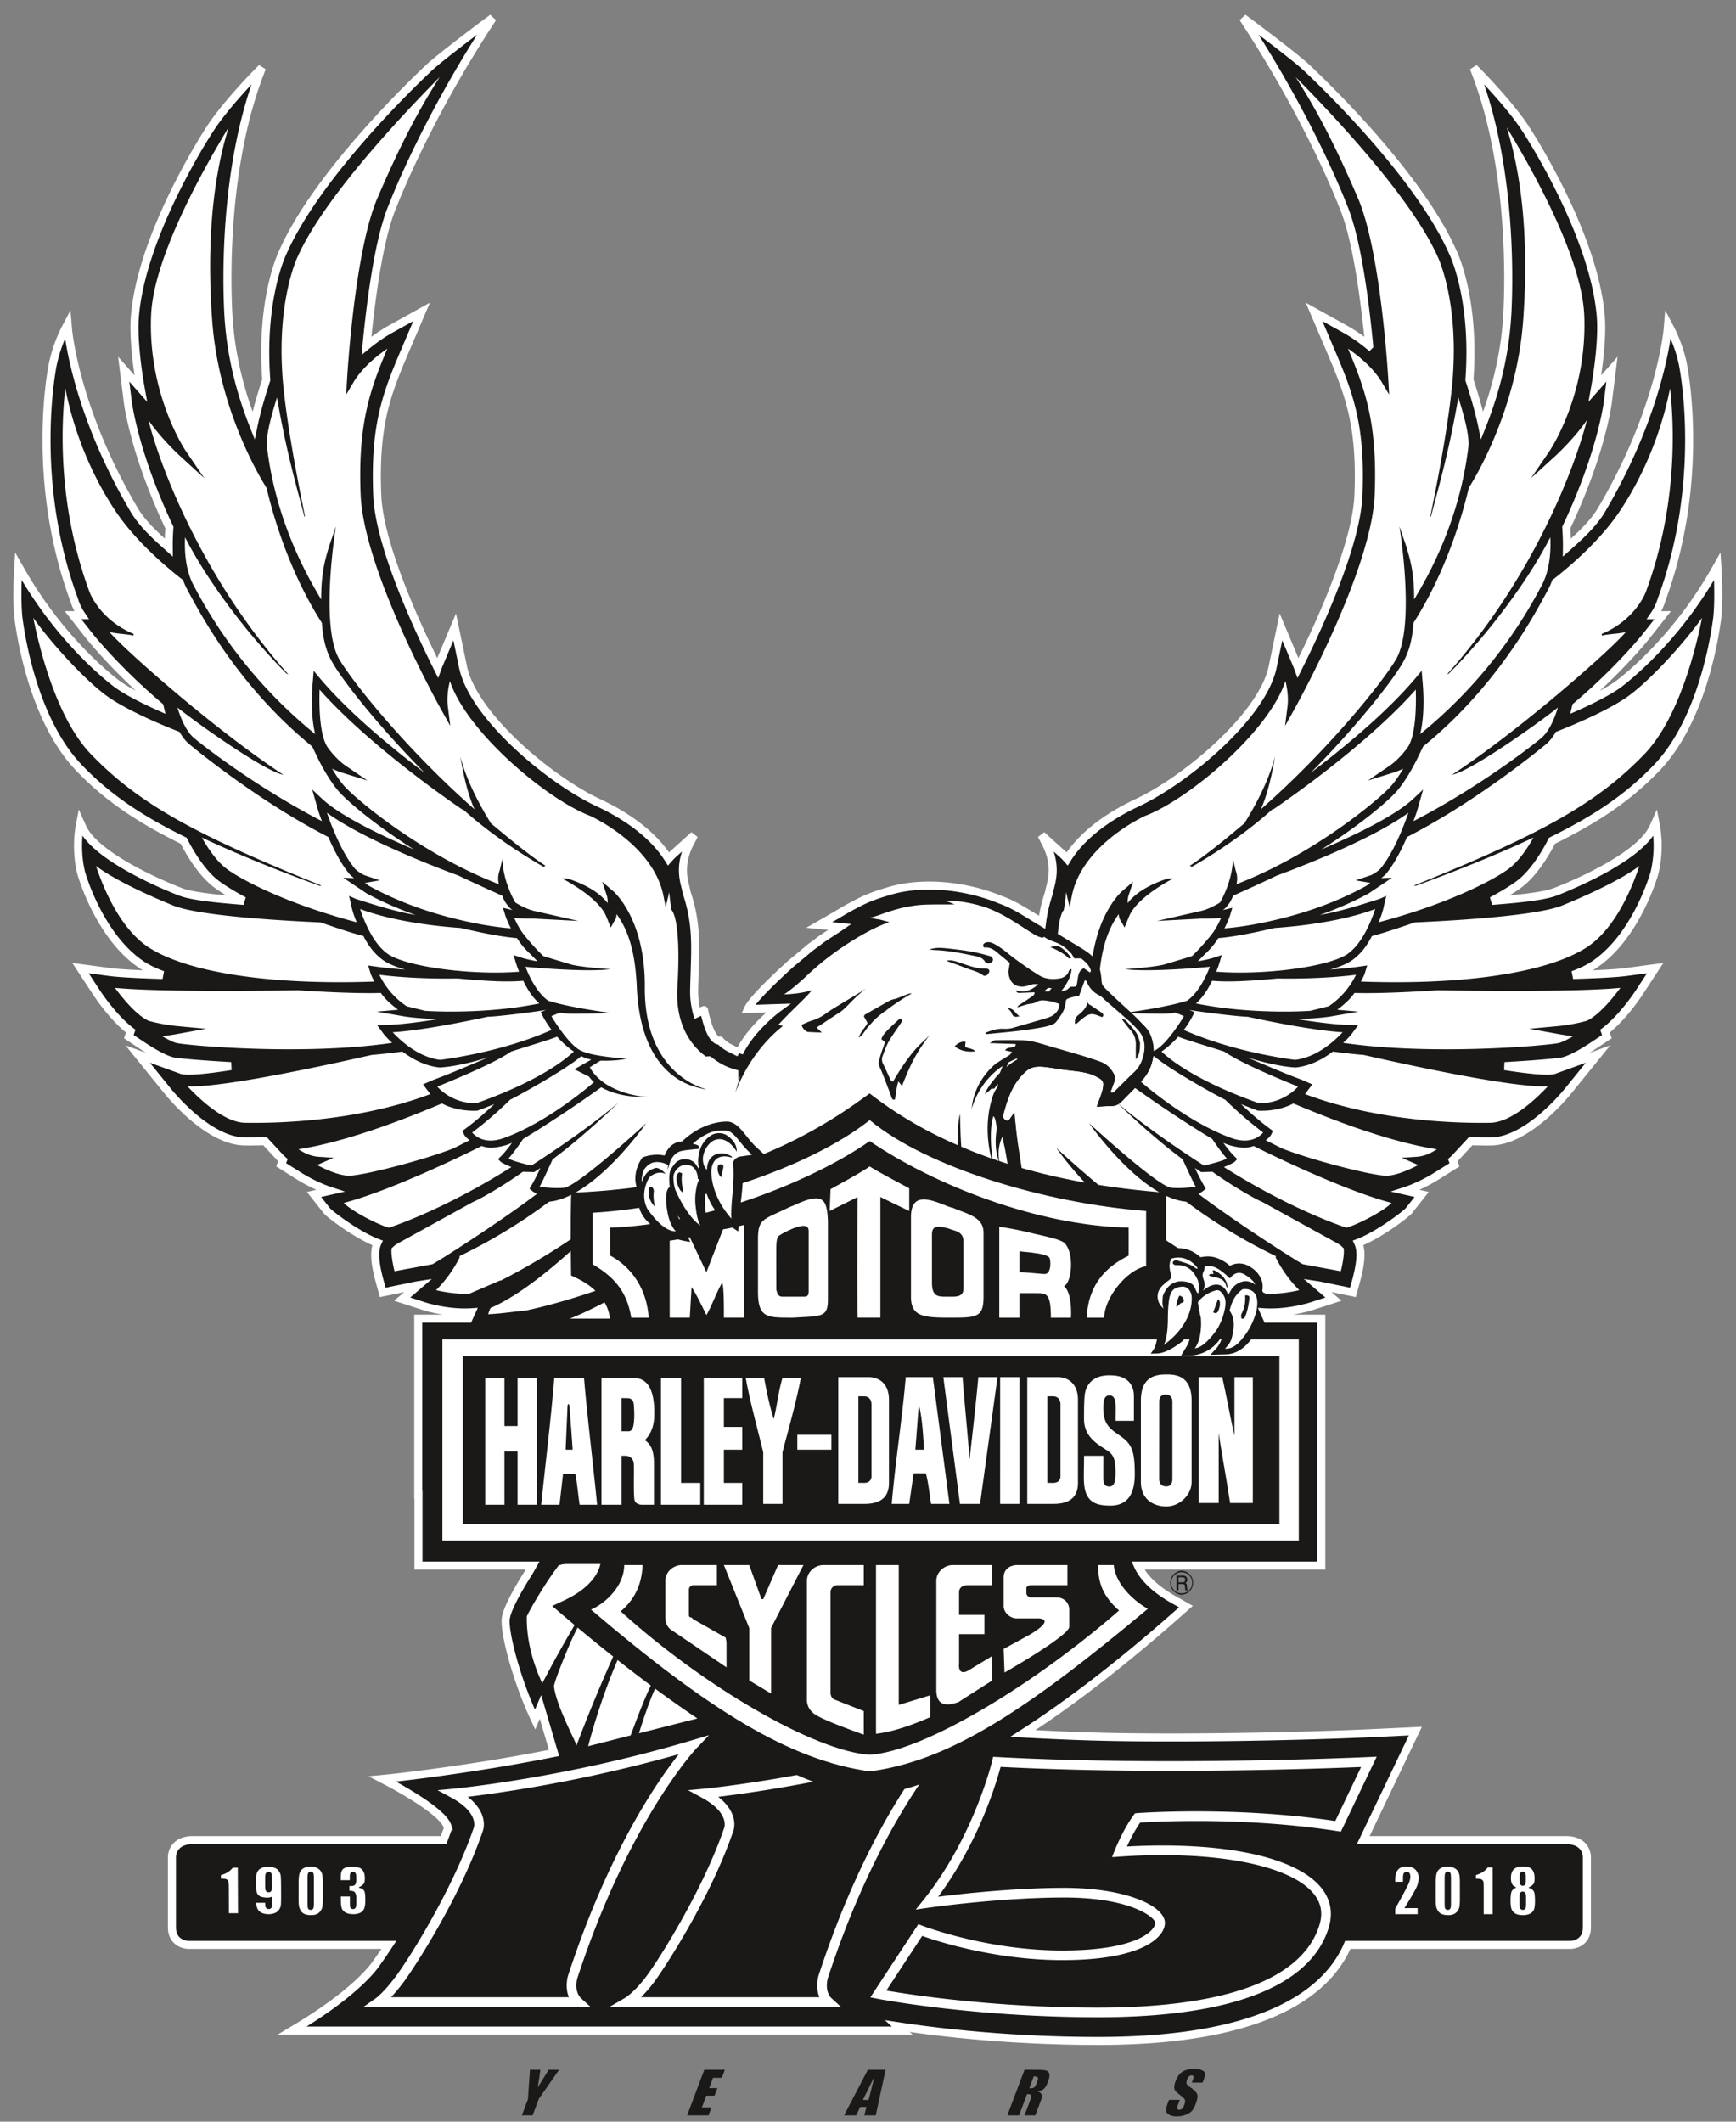
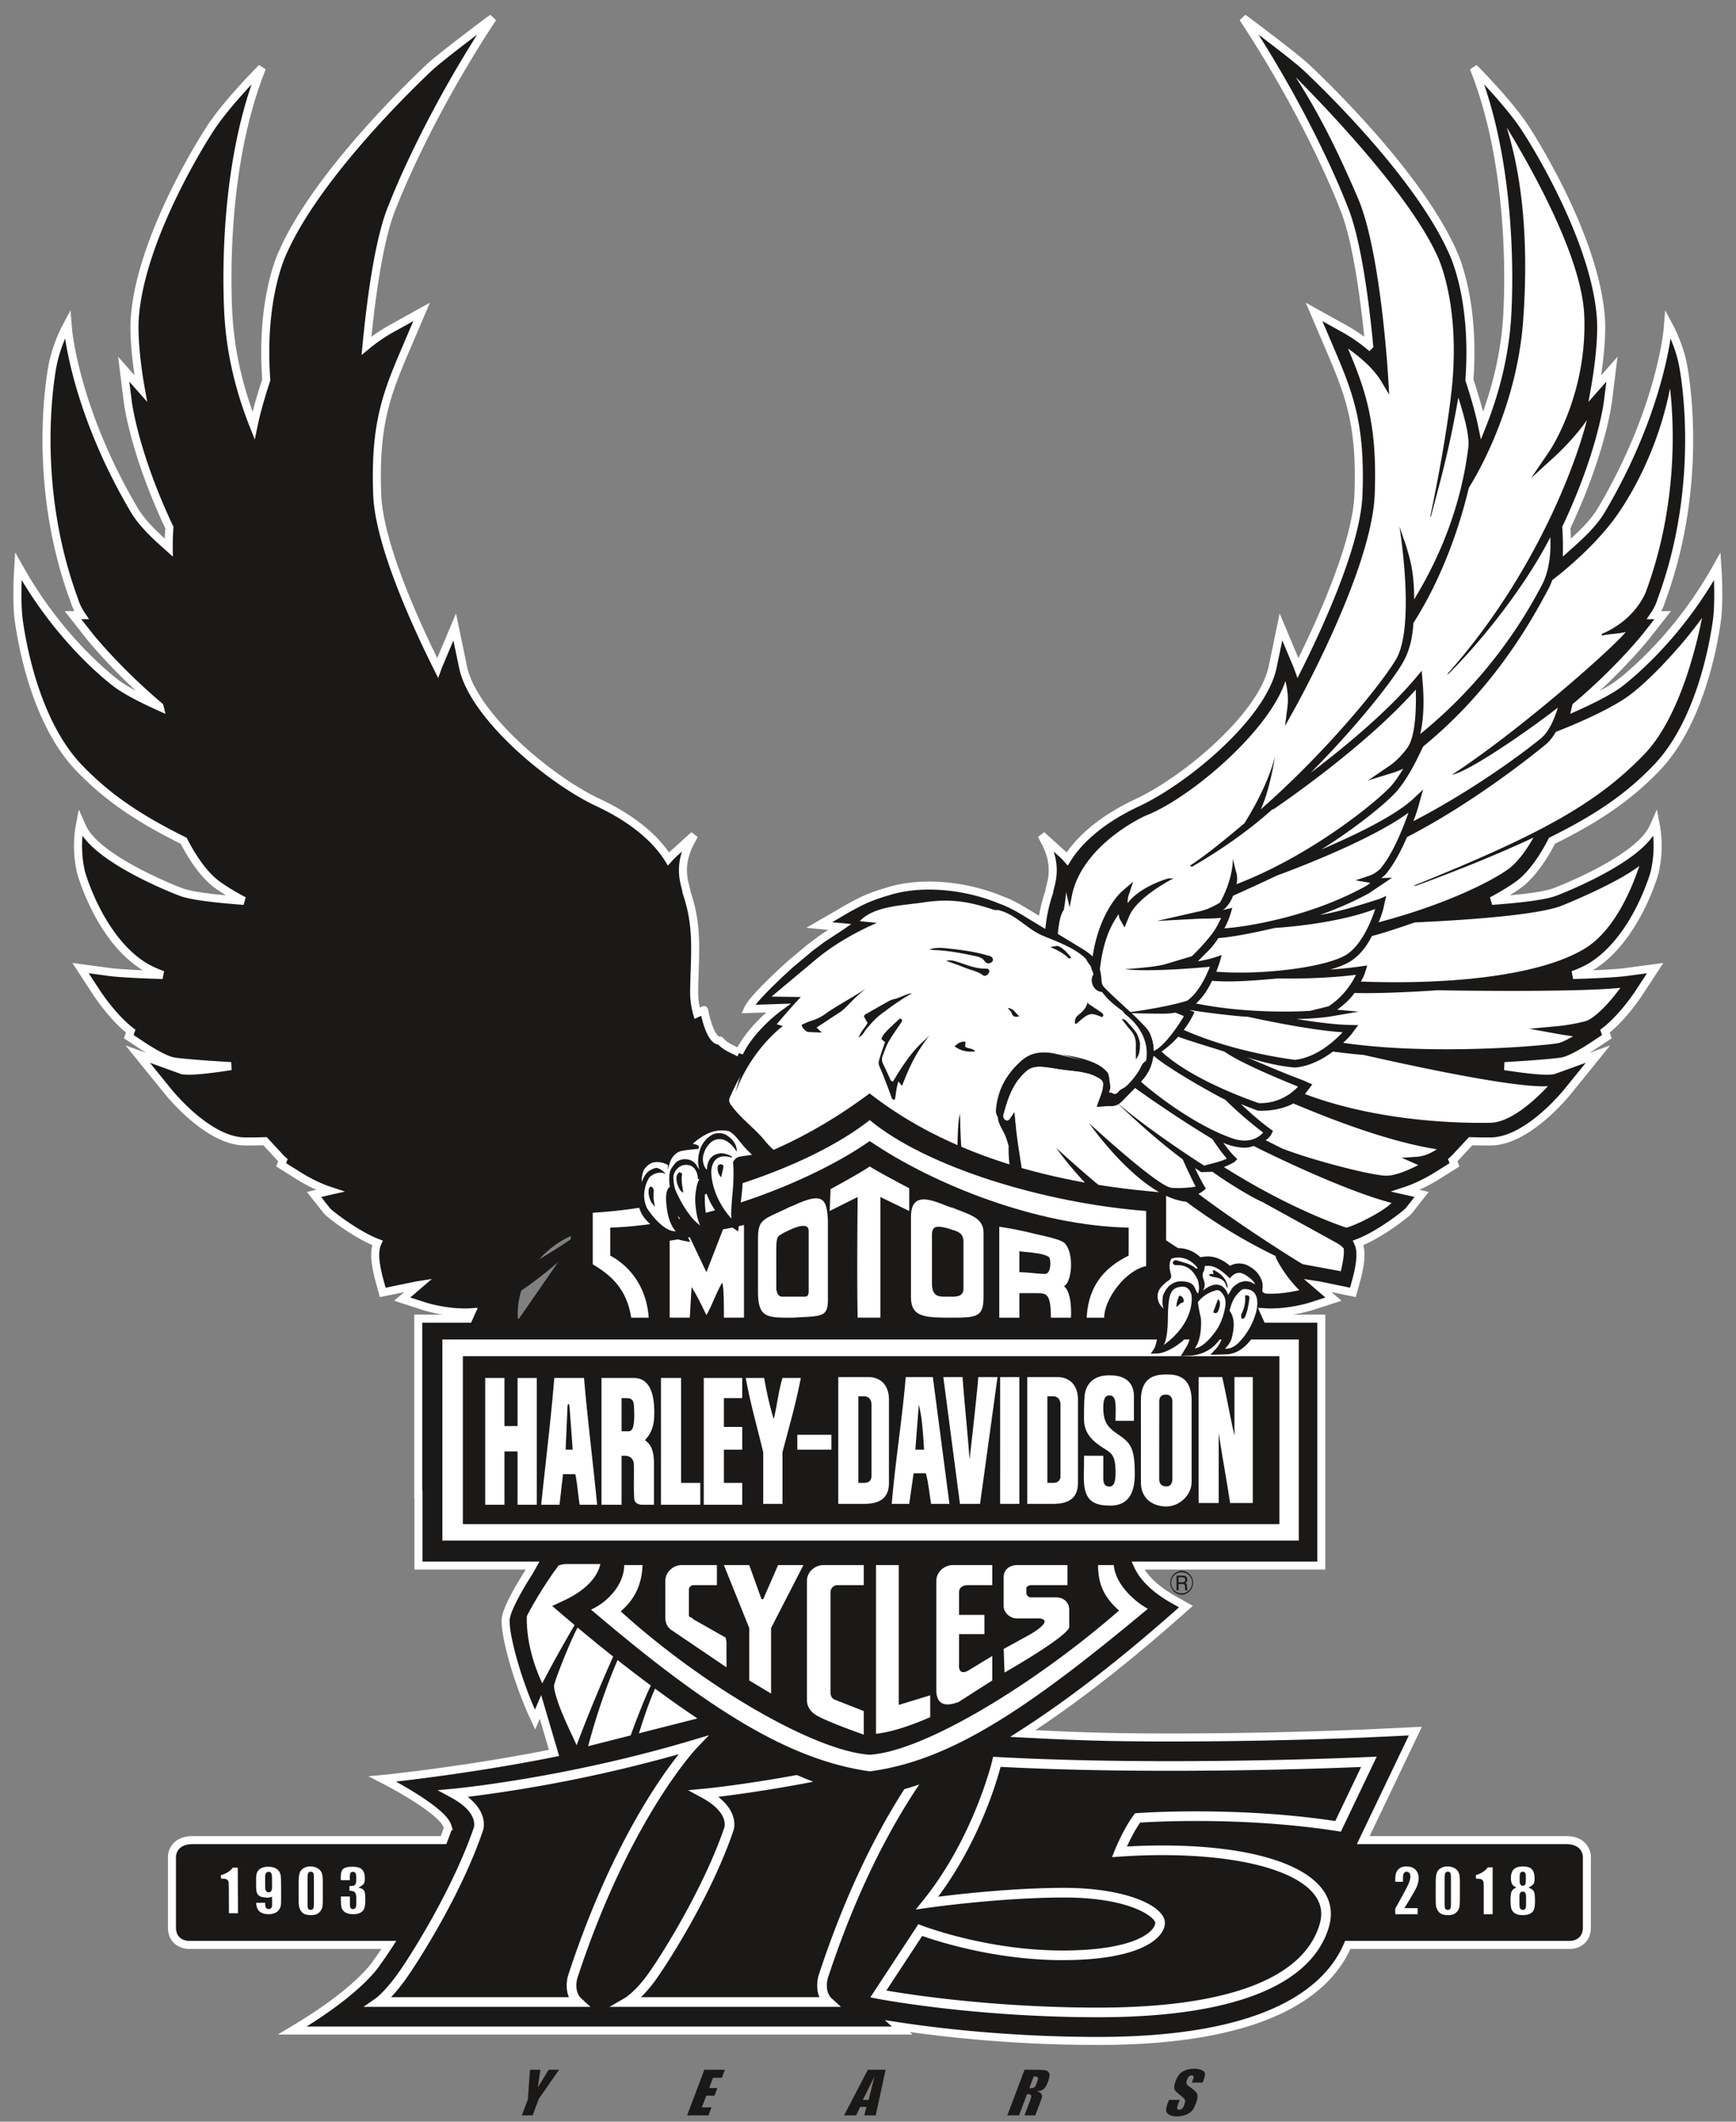
<svg xmlns="http://www.w3.org/2000/svg" width="108" height="132" viewBox="0 0 108 132">
  <rect x="0" y="0" width="108" height="132" fill="#808080" stroke="none" />
  <g fill="none" fill-rule="evenodd">
    <path fill="#1A1918" d="M32.217 82.137c-.005-.134-.011-.268-.01-.401.006-2.335 1.686-4.283 3.778-5.032l-3.768 5.433zm23.447-8.444c-.991.089-2.07-.451-2.258-1.715-.18-1.211-.729-2.375-1.11-3.533-.062-.19-.154-.666-.263-1.013-.067-.008-.224-.083-.443-.124-2.091-.385-4.333-1.137-6.215-2.115a2.128 2.128 0 0 1-.59-.447c-.65.048-.988-1.909-.995-1.906l-.435.201a5.018 5.018 0 0 1-.18-1.465c.006-.369.017-.716.028-1.048l.003-.106c.057-1.744.102-3.123-.506-4.91a2.2 2.2 0 0 0-.068-.325c-.132-.517-.378-1.48.296-2.763l.245-.466-1.16 1.049c-.04.033-.228.192-.436.428-.599-.962-1.839-2.316-4.38-3.507-3.005-1.407-7.772-5.393-8.402-8.436l-.517-2.489-.996 2.372s-.027.063-.068.176c-1.397-2.8-3.636-7.726-3.756-10.754-.178-4.508.629-6.398 1.85-9.26l.91-2.133-2.009 1.117a10.27 10.27 0 0 0-1.418.988c.232-2.457.738-6.63 1.624-8.688.019-.05 1.908-5.054 5.938-11.265l.285-.438-.419.312c-.026.02-2.646 1.975-3.466 2.716l-.035.032c-1.148 1.078-6.985 6.699-9.113 11.471-.058.115-1.397 2.866-1.059 7.849l.009.137c-.213.64-.575 1.798-.79 2.838-.868-2.185-1.387-4.388-1.544-6.553-.007-.085-.668-8.495 1.905-15.284l.157-.415-.311.316c-.02.02-2.017 2.052-2.955 3.541-.042.062-4.229 6.455-4.637 11.63-.107 1.351.164 3.343.365 4.459l-1.059-1.201.255 2.036c.043.331.484 3.365 2.587 7.822-.023.312-.046.76-.04 1.24l-.088-.079c-.685-.61-1.537-1.37-2.074-2.282-3.665-6.214-4.1-11.156-4.103-11.205l-.026-.321-.15.285a9.176 9.176 0 0 0-.772 2.197c-.06.29-1.428 7.207 1.334 14.678.095.319.246.632.45.934H4.53l1.039 1.32c.015.02 1.658 2.086 4.348 4.359l.006.026c-.822-.369-1.878-.882-2.578-1.369-.034-.023-3.412-2.451-6.058-7.106l-.155-.274-.02.314c0 .018-.105 1.745.029 2.936l.005.041c.193 1.457 1.037 6.428 3.775 9.269 1.714 1.777 3.597 3.088 6.496 4.52.3.593 1.072 1.982 2.063 2.716.413.304 1 .662 1.68 1.025-1.6-.124-3.257-.286-3.975-.576-.052-.02-5.164-1.96-6.074-4.005l-.122-.273-.056.294c-.01.054-.25 1.349.105 2.81.009.037 1.101 3.944 3.757 5.72.406.272.868.476 1.315.641-1.234-.036-2.634-.096-3.336-.19l-1.776-.24.982 1.5c.105.162 1.045 1.581 2.142 2.425l-.121.34.874.58c.283.187 1.25.81 1.844.949.293.068 1.763.198 3.64.305-1.216.19-2.08.284-2.627.284-.319 0-.415-.034-.42-.036l-2.755-.997 1.848 2.284c.256.318 2.565 3.11 4.785 3.15l.33.002c.162 0 .494-.002.956-.016l.944 1.02c.016.016.075.078.17.163l-.109.285 1.096.69c.043.027.953.606 1.94.93l-.848.191-.146.033.805 1.02c.154.193 1.855 1.505 3.144 1.993-.223.483-.18 1.226.135 2.382l.194.7 2.12-.436.104-.016-1.015.87 1.382.446c.053.017 1.445.463 2.922.372l-.406.901h1.478c.307 0 1.05-.026 1.723-.236a1.877 1.877 0 0 1-.636.85c1.275.561 2.715.741 4.089.511-.128.334-.276.66-.443.977 1.756.122 3.52.047 5.28-.028.883-.038 1.776-.078 2.624-.328 1.434-.423 2.63-1.415 4.011-1.987 1.493-.618 3.141-.723 4.709-1.114 1.345-.335 2.628-.879 3.904-1.421.229-1.912.457-3.862.089-5.753-.021-.108-.047-.214-.072-.321z" />
-     <path fill="#FFF" d="M26.957 68.313l-.041.354c-4.605 2.083-8.896 2.666-8.896 2.666 1.291 1.48 2.958 1.98 3.854 2.042.896.063 3.875-.896 3.875-.896l-.167.167c-.729.854-4.541 2.146-4.541 2.146 1.5 1.312 3.166 1.833 3.166 1.833l1.417-.396-.063.271-1.375 1.042c-.229.437.209 1.791.209 1.791l2.583-.437 1.188-.75c-.292 1.312-1.521 2.229-1.521 2.229 1.02.417 2.604.354 2.604.354l1.396-.583-.521 1.833c.891.123 1.865-.187 2.723-.389l-.481.907c1.252.727 2.815.504 4.24.259l-.039 1.056a12.227 12.227 0 0 0 3.227-.53c.44-.134.873-.294 1.321-.399.506-.119 1.026-.166 1.54-.25 1.294-.21 2.54-.647 3.779-1.081 1.257-.44 2.578-.924 3.434-1.946.622-.743.931-1.701 1.097-2.657.457-2.632-.074-5.329-.703-7.926-.16-.662-.39-1.404-1.007-1.696-.218-.103-.462-.135-.7-.17a20.59 20.59 0 0 1-3.005-.678c-1.222-.373-2.449-1.63-2.85-2.855-.454-1.386-.264-2.943-.264-4.374 0-2.792-.437-2.77-.437-2.77l-.23-1.522-.27.375c-.521-2.041-2.521-3.625-4.896-4.875s-5.333-3.625-6.792-5.375c-1.458-1.75-1.833-3.291-1.833-3.291-.479.812-.292 2.27-.292 2.27s-3.791-7.166-4.875-12.083c-1.083-4.916 1.709-10.75 1.709-10.75-1.459.625-2.646 2.396-2.646 2.396.125-6.187 1.396-9.979 1.396-9.979 2.187-5.854 4.833-9.542 4.833-9.542l.063-.312c-3.084 2.958-6.23 6.354-8.896 10.312-2.667 3.959-1.834 9.438-1.834 9.438s-.77 2.187-.958 3.229c-.187 1.042.167 3.125.167 3.125-2.167-3.25-3.167-7.438-3.334-12.73-.166-5.291 1.417-10.27 1.417-10.27-1.708 2.292-5.125 8.062-5.5 12.854s2.188 8.458 2.188 8.458c-1-.833-2.521-2.895-2.521-2.895.396 3.479 2.541 7.291 2.541 7.291-.354 1.521-.02 2.959-.02 2.959l-.105.083c-6.145-4.563-7.104-12.458-7.104-12.458L4 23.313c-1.208 7.25 1.125 13 1.479 13.937.354.938 1.625 1.833 1.625 1.833l-.792-.062c1.688 2.146 4.417 4.333 4.417 4.333.042.688.542 1.917.542 1.917s-2.959-1.167-4.834-2.48c-1.875-1.312-4.52-5.041-4.52-5.041l-.146.021c.458 3.167 1.27 5.833 3.125 8.583 1.854 2.75 7.208 5.396 7.208 5.396s.354 1.438 2.083 2.688c1.73 1.25 5.5 2.479 5.5 2.479l-.416.062s-5.042-.146-7.542-.625-6.062-2.896-6.062-2.896c.291 1.23 1.083 3.792 3.208 5.459 2.125 1.666 7.854 2.229 7.854 2.229l.73.208-10.667-.062c.791 1.479 2.333 2.396 2.333 2.396l1.708.354-1.5.25c.834.666 1.604.833 1.604.833 4.23.48 9.875.438 9.875.438l.459.083s-4.042 1-6.667 1.458c-2.625.459-3.312.25-3.312.25 1.562 2.313 3.895 2.75 3.895 2.75 6.063.084 11.771-1.791 11.771-1.791" />
    <path fill="#1A1918" d="M40.311 68.255c-.016.007-2.662-.125-3.62-1.854l.73-.458-.563-.063-1.125.646.916.458s.74 1.313 3.662 1.271" />
-     <path fill="#1A1918" d="M20.025 38.755c.072 1.052.276 1.828.714 2.562.694 1.165 2.837 3.896 5.68 6.764-2.01-1.522-4.743-3.762-6.56-5.934l-.347-.415-.045.584c-.008.108-.212 1.938.141 3.356a29.566 29.566 0 0 1-7.44-9.025l-.108-.2c-.566-1.04-.584-2.34-.547-3.021 1.285 2.535 3.728 5.882 6.307 8.479l.116.05C12.57 35.94 9.973 29.062 9.234 26.138c.811 1.17 1.902 2.172 1.967 2.232l1.508 1.376-1.165-1.71c-.024-.035-2.355-3.517-2.143-8.433.153-3.529 3.127-8.891 4.824-11.68-1.012 3.233-1.366 7.33-1.025 12.006.399 5.473 2.907 9.672 3.379 10.417.507 2.129 1.535 5.413 3.446 8.41zm1.075 10.51c.614.681 2.368 2.146 4.656 3.587-2.034-.869-4.579-2.085-5.726-3.162l-.608-.571.24.842c.015.052.092.404.363 1.128-3.855-2.004-7.017-4.397-7.943-5.163-.521-.432-.862-1.312-1.042-1.906 1.236.987 5.053 3.698 6.398 4.131l.209.063c-4.084-2.667-9.723-7.61-10.839-8.895.509.126 1.19.13 1.488.228l.02-.104c-2.147-.9-2.751-2.628-2.753-2.63-1.967-5.323-1.766-10.3-1.501-12.657.841 4.277 2.8 7.217 3.431 8.078 1.471 2.009 3.662 3.678 3.897 3.856.075.21.166.42.276.62l.107.199c.863 1.595 3.192 5.898 7.648 9.534l.387.799c.025.052.632 1.288 1.292 2.023zm10.148 6.463c.127.341.263.54.505.794l.036.03c.006.004.04.026.1.061a1.925 1.925 0 0 1-.19-.035l-.406-.1.126.421c.008.028.114.38.366.858-1.447-.103-3.054-.497-3.054-.497-2.015-.458-3.926-1.154-5.582-2.044l-.114-.06a1.906 1.906 0 0 1-.324-.228l.918-.158-.885-.296c-.331-.111-.641-.408-.643-.408-.797-.94-1.43-2.546-1.762-3.5 2.531 1.853 7.924 3.814 8.173 3.903 1.05.505 2.736 1.259 2.736 1.259zm.916 2.638c.233.36.458.648.846 1.006l.43.434a6.924 6.924 0 0 1-1.052-.242l-.437-.146.13.441c.008.027.08.265.214.596-1.145.09-2.457.065-3.706-.048v-.008l-.07.002c-1.959-.182-3.743-.576-4.427-1.075-.9-.657-1.447-2.037-1.687-2.772 2.203.832 5.104 1.102 6.242 1.179 1.123.254 2.356.532 3.517.633zm1.39 4.064c-2.809.572-5.767.543-7.107.459l-1.15-.286a4.929 4.929 0 0 1-1.695-1.956c2.158.27 4.396.238 4.865.228 1.39.125 2.897.251 4.086.144.242.505.553 1.011 1 1.411zm.424.4l-.334.137.113.23c.017.035.201.408.558.88-3.194 1.41-6.613 1.812-6.915 1.862-1.334-.149-2.447-1.157-2.97-1.718 1.846-.111 4.764-.716 5.908-.964.582-.014 2.636-.26 3.64-.426zm.682 1.669c.28.313.624.638 1.04.924-1.954 1.815-5.75 3.098-6.04 3.205-1.304.057-2.196-.723-2.454-1.026 1.714-.696 3.69-1.55 4.59-2.18.639-.21 2.222-.676 2.864-.923zm-5.717 5.731l-.177.13.092.188c.012.023.049.165.36.39l-1.005.505c-1.702.68-5.396 1.65-6.428 1.7-.611.031-1.49-.363-2.064-.664.076-.026.128-.05.143-.056l.894-.392-.93-.062c-.518-.034-.958-.265-1.255-.47 3.472-.535 7.707-2.346 8.928-2.848.425.246 1.27.495 2.172.45l.032-.003.03-.01c.044-.016.498-.187 1.02-.395-.542.503-1.118 1.031-1.812 1.537zm1.02 1.067c.249.08.412.129.783.095.207-.02.436-.062.686-.134.14-.04.28-.096.421-.156-.21.289-.471.624-.685.832l-.184.177.163.168c.015.016.17.126.67.33-4.364 2.752-7.625 3.771-7.625 3.771-.813-.24-2.392-1.088-2.803-1.543 2.926-.756 7.679-3.08 8.574-3.54zm3.27 1.625c.127-.08.256-.166.385-.253-.178.374-.413.85-.57 1.107l-.107.177.159.133c.009.007.118.097.302.191-2.592 1.958-6.257 4.263-6.498 4.376l-2.36.436c-.16-.647-.235-1.286-.165-1.446.115-.073.068-.118.48-.346l4.551-2.509c.554-.23 2.013-1.089 3.117-1.885l.706.019zm-17.985-3.068c-1.308-.024-2.845-1.479-3.591-2.277 2.39.152 10.842-1.809 11.48-1.946l.111-.008a42.91 42.91 0 0 0 1.79-.2c.61.463 1.404.898 2.307.99l.026.003.026-.004c.021-.003 1.066-.031 3.003-.636-1.25.521-2.064.892-3.444 1.41l-.64.278.456.604c-4.75 1.79-9.988 1.813-11.524 1.786zm-4.263-4.964c-.213-.05-.567-.232-.891-.42.458-.056.92-.139 1.003-.154l1.72-.312-1.699-.157c-1.077-.099-1.875-.34-1.88-.34-.773-.366-1.635-1.435-2.087-2.048 2.806.278 9.884.176 11.374.15 1.42.096 3.756.215 5.167.167.265.374.592.679 1.075 1.044l-1.327.12 1.777.305c.016.002.77.126 2.074.153-1.145.187-2.406.354-3.345.371l-.485.008.29.387c.027.036.17.28.649.716-5.562.813-12.768.162-13.415.01zm-1.636-5.885c-1.837-1.127-2.909-3.72-3.376-5.131 1.355 1.036 4.14 2.193 4.806 2.464 1.905.77 8.805 1.025 9.166 1.052.794.271 1.86.642 2.663.844.312.603.668 1.094 1.21 1.49.312.227.796.427 1.388.597a26.203 26.203 0 0 1-1.925-.2l-.378-.055.116.38c.01.029.041.202.277.622-5.723.21-11.222-.392-13.947-2.063zm4.752-4.952c-.642-.474-1.207-1.347-1.543-1.944 1.949.916 4.439 1.947 7.318 3l.13-.011c-7.938-3.195-11.411-5.132-14.342-8.172-2.117-2.196-3.186-6.457-3.593-8.485 1.28 1.784 3.383 4.03 4.676 4.929 1.488 1.033 4.202 2.08 4.42 2.163.172.3.377.575.619.775.949.785 4.653 3.725 8.641 5.769.351.817.807 1.704 1.345 2.338.008.008.107.104.258.215l-.672-.02 1.46.978.103.056c.91.489 1.9.915 2.937 1.282-1.241-.205-2.545-.629-3.71-.998l-.432-.19.116.488c.012.049.065.46.36 1.154-4.233-1.117-7.098-2.592-8.091-3.327zm29.82 11.679c.076-.008.156-.013.239-.013.045 0 .087.004.13.007l.157-.235a2.055 2.055 0 0 1-.19-.191l-.003.004c-.674-.548-1.69-1.727-1.653-3.85.042-2.359.258-3.852-.468-5.938 0 0-.11-1.406.246-2.179 0 0-.72.597-.866 1.211 0 0-.472-2.297-4.56-4.212-3.158-1.479-8.04-5.554-8.72-8.839l-.142-.68-.281.671c-.017.04-.307.739-.397 1.6-1.17-2.22-4.379-8.626-4.528-12.38-.184-4.64.644-6.576 1.896-9.508l.252-.592-.546.304c-.067.037-1.43.803-2.4 1.981.155-2.063.67-7.784 1.8-10.406 1.456-3.381 2.882-6.26 5.107-9.31L30.4 1.25l-1.72 1.624c-.339.319-8.313 7.877-10.563 12.92-.054.11-1.326 2.735-.998 7.593l.016.208c-.247.74-1.042 3.216-.973 4.3.015.239.054.57.119.975-.904-1.725-2.343-5.025-2.633-9.019-.41-5.64.197-10.41 1.758-13.797l-.38-.213c-.239.353-5.854 8.71-6.073 13.783a15.813 15.813 0 0 0 1.371 7.132c-.608-.707-1.746-2.401-1.946-3.18l.13 1.239c.008.054.408 3.181 2.603 7.79-.047.574-.11 1.788.069 2.702-.769-.625-2.244-1.912-3.322-3.384-.683-.931-2.955-4.352-3.578-9.282l-.16-1.265-.282 1.284c-.014.068-1.457 6.884 1.31 14.37.022.05.195.884 1.252 1.725-.162-.032-.083-.023-.18-.023h-.51l.313.398c.024.031 1.687 2.123 4.44 4.418l-.022.007c.009.045.135.662.412 1.332-.893-.364-2.74-1.158-3.836-1.92-1.498-1.04-4.109-3.935-5.176-5.737l-.58-.98.164 1.173c.04.277.987 6.823 3.91 9.854 1.728 1.794 3.648 3.091 6.51 4.49.146.306.946 1.92 1.976 2.683.68.502 2.259 1.42 4.515 2.312-2.356-.233-6.056-.34-7.364-.869-2.425-.982-5.021-2.33-5.29-3.008l-.427.184c.044.19 1.121 4.68 3.843 6.351 1.505.923 3.64 1.31 6.599 1.77-2.09.015-7.382-.046-8.999-.264l-.533-.072.296.453c.055.084 1.361 2.067 2.59 2.645.012.005.14.043.354.096a.465.465 0 0 1-.04-.003l-.986-.1.813.54c.046.03 1.124.743 1.659.868.466.11 5.55.492 9.024.443-2.38.437-7.767 1.568-8.758 1.209l-.819-.297.554.684c.096.119 2.368 2.9 4.348 2.936.733.013 2.243-.02 3.98-.175 2.02-.18 5.747-.953 7.574-1.606-1.323.547-5.268 2.145-8.754 2.559l-.487.057.325.351c.018.02.255.27.647.508l-.634-.11 1.036.651c.072.046 1.775 1.11 2.88 1.054.045-.002.094-.006.146-.01.849-.077 1.437-.247 2.955-.707-1.243.606-2.481 1.245-3.939 1.57l-.391.089.241.305c.052.066 1.903 1.543 3.157 1.9l.187.091c.152-.014.641-.184.873-.227l-.908.683c-.328.334-.146 1.33.072 2.13l.05.184 1.623-.333 1.102-.17.912-.536a7.056 7.056 0 0 1-1.36 1.617l-.326.279.408.131c.054.018 1.352.428 2.714.345l1.025-.424-.635 1.716h.345c.055 0 1.182-.003 2.146-.192a.875.875 0 0 1-.21.558c-.043.048-.092.094-.106.157-.04.181.219.263.405.262.056 0 .115-.002.159-.035.053-.04.066-.113.078-.178.077-.417.271-.811.555-1.126.045-.05.091-.133.038-.174-.023-.018-.056-.017-.085-.015-.262.02-.522.047-.783.077l.001-.022-.003.022c-.615.071-1.227.156-1.848.178l.78-2.11-1.933.83c-.818.043-1.62-.105-2.086-.216.975-.96 1.463-2.025 1.486-2.074l-.054-.024.043-.025a34.088 34.088 0 0 0 5.736-3.513l-.185-.145.037-.469a1.524 1.524 0 0 1-.615-.191c.208-.379.629-1.304.809-1.7 2.062-1.53 4.1-3.536 4.1-3.536-2.125 1.833-5.43 3.928-5.43 3.928-.44-.11-1.222-.297-1.413-.446.332-.374.663-.858.906-1.212 2.626-1.583 4.937-3.27 4.937-3.27l-.5-.292c-.02.025-2.805 2.486-5.63 3.504-1.151.415-1.752-.084-1.978-.34a24.283 24.283 0 0 0 2.358-2.039c.948-.475 3.613-1.992 4.431-2.717.312.17.4.158.777.259 1.292.104 2.063-.105 2.063-.105s-2.146-.104-2.917-.52c-.771-.417-1.75-2.063-1.75-2.063l-.021-.065.512-.21c.22.039.478.065.773.065.267 0 1.97-.01 2.298-.06-2.75-.376-3.797-.75-3.797-.75-.711-.499-1.188-1.527-1.412-2.108 0 0 3.668.357 5.293.149 0 0-1.665-.102-2.416-.28l-1.75-.526c-.417-.377-1.21-1.269-1.441-1.649l.004-.023-.02-.002a6.191 6.191 0 0 1-.368-.71c.522.052 1.154.043 1.189.043l2.802.147-2.721-.617c-.518-.113-1.087-.458-1.199-.527 0 0-.778-1.273-.805-2.717l-.167.694c.002.034-.176.372-.056.879-4.783-1.839-8.848-5.251-9.6-6.088-.28-.311-.555-.73-.774-1.097.338.16.628.25.65.256l1.547.478-1.336-.908c-.65-.443-1.131-1.144-1.136-1.15-.52-.762-.535-2.635-.505-3.597 3.266 3.69 8.825 7.425 8.884 7.463l.018-.03c1.517 1.365 3.283 2.586 5.02 3.586l.138-.056c-1.129-.742-2.325-1.752-3.396-2.64-.46-.735-1.484-2.483-1.904-4.154 0 0 .294 2.005.882 3.28-4.153-3.647-7.505-7.807-8.404-9.314-1.239-2.078-.23-8.234-.222-8.283l-.444 1.292c-.167.625-.479 1.438-.47 3.25-.897-1.491-2.811-4.86-3.372-9.475-.094-.768.351-2.22.622-3.095.575 3.333 1.15 5.301 1.706 7.41l.039-.003c-1.296-6.254-1.407-8.777-1.41-8.823-.318-4.706.931-7.302.949-7.337 1.602-3.593 6.328-8.641 8.837-11.177-1.555 2.42-2.705 4.813-3.873 7.527-1.421 3.3-1.876 11.017-1.894 11.344l-.051.883.462-.778c.544-.916 1.491-1.665 2.1-2.083-1.089 2.574-1.835 4.69-1.662 9.08.186 4.683 4.808 13.016 5.006 13.368l.571 1.024-.152-1.21c-.071-.56.02-1.144.129-1.583 1.043 3.177 6.032 7.367 8.722 8.388 0 0 3.989 1.786 4.58 5.063l.122.623.222-.942s.025.454.143 1.118c0 0 .619.464.363 4.821-.15 2.54 1.081 3.79 1.778 4.292z" />
    <path fill="#1A1918" d="M43.766 67.757c-.062-.106-3.885-.207-4.15-6.371-.113-2.597-.718-3.751-1.254-4.515-.028.328-.1.35-.105.369l-.26.464-.28-.687c-.503-1.232-2.745-2.361-2.764-2.37l.348.008c.073.032 1.7.481 2.501 1.53a1.381 1.381 0 0 0-.052-.47l-.286-.862.685.592c.081.07 1.995 1.766 1.965 5.944-.041 5.562 3.79 6.35 3.805 6.374l-.153-.006M71.974 76.704c2.092.749 3.772 2.697 3.779 5.032 0 .133-.006.267-.01.401l-3.769-5.433zm-19.751-2.69c-.368 1.891-.14 3.84.09 5.753 1.276.542 2.558 1.086 3.903 1.421 1.568.39 3.216.496 4.709 1.114 1.381.572 2.577 1.564 4.011 1.987.848.25 1.741.29 2.625.328 1.759.075 3.523.15 5.28.028a8.962 8.962 0 0 1-.444-.977c1.374.23 2.814.05 4.089-.51a1.877 1.877 0 0 1-.636-.851c.674.21 1.416.236 1.723.236h1.478l-.406-.901c1.477.091 2.869-.355 2.922-.372l1.382-.446-1.015-.87.104.016 2.12.435.194-.699c.314-1.156.358-1.9.135-2.382 1.289-.488 2.99-1.8 3.144-1.994l.805-1.019-.146-.033-.848-.191c.987-.324 1.897-.903 1.94-.93l1.096-.69-.11-.285c.096-.085.155-.147.17-.164L91.484 71a33.37 33.37 0 0 0 1.286.014c2.22-.04 4.529-2.832 4.785-3.15l1.848-2.284-2.756.997c-.004.002-.1.036-.419.036-.547 0-1.41-.094-2.628-.284 1.878-.107 3.348-.237 3.641-.305.594-.14 1.561-.762 1.844-.95l.874-.58-.121-.339c1.097-.844 2.037-2.263 2.142-2.424l.982-1.5-1.776.238c-.702.095-2.102.155-3.336.191.447-.165.909-.37 1.315-.641 2.656-1.776 3.748-5.683 3.757-5.72a7.297 7.297 0 0 0 .105-2.81l-.056-.294-.122.273c-.91 2.044-6.022 3.985-6.074 4.005-.718.29-2.375.452-3.975.576.68-.363 1.267-.721 1.68-1.025.991-.734 1.763-2.123 2.063-2.716 2.899-1.432 4.782-2.743 6.496-4.52 2.738-2.84 3.582-7.812 3.775-9.269l.005-.041c.134-1.19.03-2.918.028-2.936l-.019-.314-.155.274c-2.646 4.655-6.024 7.083-6.058 7.106-.7.487-1.756 1-2.578 1.369l.006-.026c2.69-2.273 4.333-4.339 4.348-4.359l1.039-1.32h-.529c.204-.302.355-.615.45-.934 2.762-7.471 1.394-14.388 1.334-14.678a9.176 9.176 0 0 0-.772-2.197l-.15-.285-.026.32c-.004.05-.438 4.992-4.103 11.206-.537.912-1.389 1.672-2.074 2.282l-.087.079a15.49 15.49 0 0 0-.04-1.24c2.102-4.457 2.543-7.49 2.586-7.822l.255-2.036-1.059 1.2c.201-1.115.472-3.107.365-4.459-.408-5.174-4.595-11.567-4.637-11.629-.938-1.489-2.935-3.52-2.955-3.541l-.312-.316.158.415c2.573 6.79 1.912 15.2 1.905 15.284-.157 2.165-.676 4.368-1.543 6.553-.216-1.04-.578-2.197-.79-2.838l.008-.137c.338-4.983-1.002-7.734-1.059-7.849-2.128-4.772-7.965-10.393-9.113-11.471l-.035-.032c-.82-.741-3.44-2.696-3.466-2.716l-.42-.312.286.438c4.03 6.211 5.92 11.215 5.938 11.265.886 2.058 1.392 6.231 1.624 8.688a10.292 10.292 0 0 0-1.418-.988l-2.01-1.117.91 2.132c1.222 2.863 2.029 4.753 1.85 9.26-.12 3.03-2.358 7.956-3.755 10.755-.04-.113-.068-.175-.068-.176l-.996-2.372-.517 2.489c-.63 3.043-5.397 7.029-8.401 8.436-2.542 1.19-3.782 2.545-4.381 3.507a4.232 4.232 0 0 0-.436-.428l-1.16-1.05.245.467c.674 1.282.428 2.246.296 2.763a2.2 2.2 0 0 0-.068.325c-.608 1.787-.563 3.166-.506 4.91l.003.106c.01.332.022.679.029 1.048a5.018 5.018 0 0 1-.181 1.465l-.435-.2c-.007-.004-.345 1.953-.994 1.905-.158.17-.351.323-.59.447-1.883.978-4.125 1.73-6.216 2.115-.219.04-.376.116-.443.124-.11.347-.2.822-.263 1.013-.381 1.158-.93 2.322-1.11 3.533-.187 1.264-1.267 1.804-2.258 1.715-.025.107-.051.213-.072.321z" />
    <path fill="#FFF" d="M81.002 68.313l.041.354c4.605 2.083 8.896 2.666 8.896 2.666-1.291 1.48-2.958 1.98-3.854 2.042-.896.063-3.875-.896-3.875-.896l.167.167c.729.854 4.541 2.146 4.541 2.146-1.5 1.312-3.166 1.833-3.166 1.833l-1.417-.396.063.271 1.375 1.042c.229.437-.209 1.791-.209 1.791l-2.583-.437-1.188-.75c.292 1.312 1.521 2.229 1.521 2.229-1.02.417-2.604.354-2.604.354l-1.396-.583.521 1.833c-.891.123-1.865-.187-2.723-.389l.481.907c-1.252.727-2.814.504-4.24.259l.039 1.056a12.227 12.227 0 0 1-3.227-.53c-.44-.134-.873-.294-1.321-.399-.506-.119-1.026-.166-1.54-.25-1.294-.21-2.54-.647-3.779-1.081-1.257-.44-2.578-.924-3.434-1.946-.622-.743-.931-1.701-1.097-2.657-.457-2.632.074-5.329.703-7.926.16-.662.391-1.404 1.007-1.696.218-.103.462-.135.701-.17a20.595 20.595 0 0 0 3.004-.678c1.222-.373 2.449-1.63 2.85-2.855.454-1.386.264-2.943.264-4.374 0-2.792.437-2.77.437-2.77l.23-1.522.27.375c.521-2.041 2.521-3.625 4.896-4.875s5.333-3.625 6.792-5.375c1.458-1.75 1.833-3.291 1.833-3.291.479.812.292 2.27.292 2.27s3.791-7.166 4.875-12.083c1.083-4.916-1.709-10.75-1.709-10.75 1.459.625 2.646 2.396 2.646 2.396-.125-6.187-1.396-9.979-1.396-9.979-2.187-5.854-4.833-9.542-4.833-9.542l-.063-.312c3.084 2.958 6.23 6.354 8.896 10.312 2.667 3.959 1.834 9.438 1.834 9.438s.77 2.187.958 3.229c.187 1.042-.167 3.125-.167 3.125 2.167-3.25 3.167-7.438 3.334-12.73.166-5.291-1.417-10.27-1.417-10.27 1.708 2.292 5.125 8.062 5.5 12.854s-2.188 8.458-2.188 8.458c1-.833 2.521-2.895 2.521-2.895-.396 3.479-2.541 7.291-2.541 7.291.354 1.521.02 2.959.02 2.959l.105.083c6.145-4.563 7.104-12.458 7.104-12.458l.208.125c1.208 7.25-1.125 13-1.479 13.937-.354.938-1.625 1.833-1.625 1.833l.792-.062c-1.688 2.146-4.417 4.333-4.417 4.333-.042.688-.542 1.917-.542 1.917s2.959-1.167 4.834-2.48c1.875-1.312 4.52-5.041 4.52-5.041l.146.021c-.458 3.167-1.27 5.833-3.125 8.583-1.854 2.75-7.208 5.396-7.208 5.396s-.354 1.438-2.083 2.688c-1.73 1.25-5.5 2.479-5.5 2.479l.416.062s5.042-.146 7.542-.625 6.062-2.896 6.062-2.896c-.291 1.23-1.083 3.792-3.208 5.459-2.125 1.666-7.854 2.229-7.854 2.229l-.73.208 10.667-.062c-.791 1.479-2.333 2.396-2.333 2.396l-1.708.354 1.5.25c-.834.666-1.604.833-1.604.833-4.23.48-9.875.438-9.875.438l-.459.083s4.042 1 6.667 1.458c2.625.459 3.312.25 3.312.25-1.562 2.313-3.895 2.75-3.895 2.75-6.063.084-11.771-1.791-11.771-1.791" />
    <path fill="#1A1918" d="M91.38 30.346c.472-.745 2.98-4.944 3.38-10.417.34-4.675-.014-8.773-1.026-12.006 1.697 2.789 4.67 8.151 4.824 11.68.212 4.916-2.12 8.398-2.143 8.433l-1.165 1.71 1.508-1.376c.065-.06 1.156-1.062 1.967-2.232-.739 2.924-3.335 9.802-8.702 15.817l.116-.05c2.58-2.597 5.022-5.944 6.307-8.48.037.683.019 1.982-.547 3.022l-.108.2a29.566 29.566 0 0 1-7.44 9.025c.353-1.418.15-3.248.141-3.356l-.045-.584-.348.415c-1.816 2.172-4.55 4.412-6.56 5.934 2.844-2.868 4.987-5.599 5.681-6.764.438-.734.642-1.51.714-2.562 1.91-2.996 2.94-6.28 3.446-8.409zm-3.229 16.896l.387-.8c4.456-3.635 6.785-7.938 7.648-9.533l.107-.199c.11-.2.201-.41.276-.62.235-.178 2.426-1.847 3.897-3.856.63-.861 2.59-3.801 3.432-8.078.264 2.358.465 7.334-1.502 12.656-.002.003-.606 1.73-2.754 2.63l.021.105c.298-.098.98-.102 1.488-.228-1.116 1.285-6.755 6.228-10.839 8.895l.209-.063c1.345-.433 5.162-3.144 6.398-4.131-.18.594-.521 1.474-1.042 1.906-.926.766-4.088 3.16-7.943 5.163.271-.724.348-1.076.363-1.128l.24-.842-.608.571c-1.147 1.077-3.692 2.293-5.726 3.162 2.288-1.441 4.042-2.906 4.656-3.587.66-.735 1.267-1.971 1.292-2.023zm-8.704 7.227c.249-.09 5.642-2.05 8.173-3.903-.331.954-.965 2.56-1.762 3.5 0 0-.312.297-.643.408l-.885.296.918.158a1.906 1.906 0 0 1-.324.228c-.025.012-.062.032-.114.06-1.656.89-3.567 1.586-5.582 2.044 0 0-1.607.394-3.054.497a5.14 5.14 0 0 0 .366-.858l.126-.42-.407.099a1.925 1.925 0 0 1-.188.035l.1-.061.035-.03c.242-.255.378-.453.505-.794 0 0 1.686-.754 2.736-1.26zm-.135 3.264c1.138-.077 4.04-.347 6.242-1.179-.24.735-.787 2.115-1.687 2.772-.684.499-2.468.893-4.427 1.075l-.07-.002v.008c-1.249.113-2.561.137-3.706.048.135-.331.206-.569.214-.596l.13-.441-.437.146c-.298.1-.666.18-1.052.242l.43-.434c.388-.358.613-.647.846-1.006 1.161-.101 2.394-.379 3.517-.633zm-3.906 3.286c1.189.107 2.697-.019 4.086-.144.47.01 2.707.042 4.865-.228a4.929 4.929 0 0 1-1.695 1.956l-1.15.286c-1.34.084-4.298.113-7.107-.459.448-.4.759-.906 1.001-1.41zm2.215 2.238c1.144.248 4.062.853 5.908.964-.523.56-1.636 1.569-2.97 1.718-.302-.05-3.721-.452-6.915-1.862a5.81 5.81 0 0 0 .558-.88l.113-.23-.334-.136c1.004.167 3.058.412 3.64.426zm-1.458 2.165c.9.63 2.876 1.484 4.59 2.18-.258.303-1.15 1.083-2.454 1.026-.29-.107-4.086-1.39-6.04-3.205.416-.286.76-.611 1.04-.924.642.247 2.225.714 2.864.923zm1.042 3.27c.52.209.975.38 1.019.396l.03.01.032.002c.903.046 1.747-.203 2.172-.449 1.221.502 5.456 2.313 8.928 2.849-.297.204-.737.435-1.255.469l-.93.062.894.392c.015.007.067.03.143.056-.574.3-1.452.695-2.064.665-1.032-.05-4.726-1.021-6.428-1.701l-1.005-.504c.311-.226.348-.368.36-.391l.092-.188-.177-.13c-.694-.506-1.27-1.034-1.811-1.537zm9.365 6.145c-.41.455-1.99 1.302-2.803 1.543 0 0-3.26-1.019-7.625-3.77.5-.205.655-.315.67-.331l.163-.168-.184-.177c-.214-.208-.474-.543-.685-.832.141.06.282.115.421.156.25.072.479.115.686.134.371.034.534-.015.783-.095.895.46 5.648 2.784 8.574 3.54zm-11.138-1.934c1.104.796 2.563 1.654 3.117 1.885l4.552 2.509c.411.228.364.273.479.346.07.16-.005.799-.166 1.446l-2.359-.436c-.24-.113-3.906-2.418-6.498-4.376.184-.094.293-.184.302-.191l.159-.133-.107-.177a15.152 15.152 0 0 1-.57-1.107c.129.087.258.173.385.253l.706-.019zm5.755-4.835l.455-.604-.639-.278c-1.38-.518-2.194-.889-3.444-1.41 1.937.605 2.982.633 3.003.636l.026.004.026-.003c.903-.092 1.696-.527 2.308-.99.607.08 1.205.148 1.789.2l.111.008c.638.137 9.09 2.098 11.48 1.946-.746.798-2.283 2.253-3.59 2.277-1.537.027-6.775.004-11.525-1.786zm2.372-3.188c.479-.436.622-.68.65-.716l.29-.387-.486-.008c-.939-.017-2.2-.184-3.345-.37 1.304-.028 2.058-.152 2.074-.154l1.777-.305-1.327-.12c.483-.365.81-.67 1.075-1.044 1.411.048 3.748-.07 5.167-.167 1.49.026 8.568.128 11.374-.15-.452.613-1.314 1.682-2.087 2.048-.005 0-.803.241-1.88.34l-1.7.157 1.72.312c.083.015.546.098 1.004.155-.324.187-.678.37-.89.419-.648.152-7.854.803-13.416-.01zm1.104-3.812c.236-.42.268-.593.277-.621l.116-.381-.378.055c-.64.093-1.299.156-1.925.2.592-.17 1.076-.37 1.387-.596.543-.397.9-.888 1.21-1.49.803-.203 1.87-.574 2.664-.845.36-.027 7.261-.281 9.166-1.052.667-.27 3.451-1.428 4.806-2.464-.467 1.41-1.539 4.004-3.376 5.13-2.725 1.672-8.224 2.275-13.947 2.064zm1.104-3.688c.295-.695.348-1.105.36-1.154l.116-.487-.431.19c-1.166.368-2.47.792-3.711.997a21.12 21.12 0 0 0 2.937-1.282l.104-.056 1.459-.979-.672.021c.15-.111.25-.207.258-.215.538-.634.994-1.521 1.345-2.338 3.988-2.044 7.692-4.984 8.641-5.769.242-.2.447-.476.62-.775.217-.083 2.931-1.13 4.419-2.163 1.293-.899 3.396-3.145 4.676-4.93-.407 2.029-1.476 6.29-3.593 8.486-2.93 3.04-6.404 4.977-14.342 8.172l.13.011c2.879-1.053 5.37-2.084 7.318-3-.336.597-.9 1.47-1.543 1.944-.993.735-3.858 2.21-8.09 3.327zm-19.95 4.06c-.256-4.357.363-4.82.363-4.82.118-.665.143-1.12.143-1.12l.222.943.121-.623c.592-3.277 4.581-5.063 4.581-5.063 2.69-1.021 7.678-5.211 8.722-8.388.108.439.2 1.022.129 1.584l-.152 1.21.571-1.025c.198-.352 4.82-8.685 5.006-13.367.173-4.39-.573-6.507-1.661-9.081.608.418 1.555 1.167 2.099 2.083l.462.778-.051-.883c-.018-.327-.473-8.044-1.894-11.344-1.168-2.714-2.318-5.107-3.873-7.527 2.51 2.536 7.235 7.584 8.837 11.177.018.035 1.267 2.631.95 7.337-.004.046-.115 2.569-1.41 8.823l.038.003c.555-2.109 1.13-4.077 1.706-7.41.271.875.716 2.327.622 3.095-.561 4.614-2.475 7.984-3.372 9.475.009-1.812-.303-2.625-.47-3.25l-.444-1.292c.007.049 1.016 6.205-.222 8.283-.9 1.507-4.251 5.667-8.404 9.315.588-1.276.882-3.281.882-3.281-.42 1.67-1.443 3.42-1.904 4.153-1.071.89-2.267 1.9-3.396 2.641l.139.056c1.736-1 3.502-2.221 5.018-3.586l.02.03c.058-.038 5.617-3.772 8.883-7.463.03.962.015 2.835-.505 3.596-.005.007-.485.708-1.136 1.15l-1.336.909 1.547-.478a5.29 5.29 0 0 0 .65-.256c-.219.368-.494.786-.774 1.097-.752.837-4.817 4.25-9.6 6.088.12-.507-.058-.845-.056-.879l-.167-.694c-.027 1.444-.805 2.717-.805 2.717-.112.07-.681.414-1.199.527l-2.721.617 2.802-.147c.035 0 .667.009 1.189-.043-.083.19-.205.44-.368.71l-.02.002.004.023c-.231.38-1.024 1.272-1.44 1.65l-1.751.525c-.751.178-2.416.28-2.416.28 1.625.208 5.293-.149 5.293-.149-.224.58-.701 1.61-1.412 2.108 0 0-1.047.374-3.797.75.328.05 2.031.06 2.298.06.295 0 .553-.026.773-.065l.512.21-.021.065s-.979 1.646-1.75 2.063c-.77.416-2.917.52-2.917.52s.771.209 2.063.105c.377-.101.465-.09.777-.26.818.726 3.483 2.243 4.43 2.718.251.249 1.143 1.118 2.36 2.04-.227.255-.828.754-1.979.34-2.825-1.019-5.61-3.48-5.63-3.505l-.5.292s2.311 1.687 4.937 3.27c.243.354.574.838.906 1.212-.191.149-.974.336-1.414.446 0 0-3.304-2.095-5.43-3.928 0 0 2.039 2.006 4.101 3.537.18.395.601 1.32.809 1.699-.14.077-.356.171-.615.191l.037.469-.185.145a34.088 34.088 0 0 0 5.736 3.513l.043.025-.054.024c.023.05.51 1.114 1.486 2.074-.467.11-1.268.259-2.086.215l-1.933-.828.78 2.109c-.621-.022-1.233-.107-1.848-.178l-.003-.022.001.022c-.26-.03-.521-.058-.783-.077-.03-.002-.062-.003-.085.015-.053.041-.007.124.038.174.284.315.478.71.555 1.126.012.065.025.137.078.178.044.033.103.035.159.035.186.001.445-.08.405-.262-.014-.063-.063-.11-.105-.157a.875.875 0 0 1-.211-.558c.964.189 2.091.192 2.146.192h.345l-.635-1.716 1.025.424c1.362.083 2.66-.327 2.714-.345l.408-.131-.326-.28a7.056 7.056 0 0 1-1.36-1.616l.912.535 1.102.171 1.622.333.051-.184c.218-.8.4-1.796.072-2.13l-.908-.683c.232.043.721.213.873.227l.187-.091c1.254-.357 3.105-1.834 3.157-1.9l.241-.305-.391-.088c-1.458-.326-2.696-.965-3.939-1.571 1.518.46 2.106.63 2.955.706.052.005.101.009.146.01 1.105.057 2.808-1.007 2.88-1.053l1.036-.651-.634.11c.392-.237.63-.489.647-.508l.325-.35-.487-.058c-3.486-.414-7.431-2.012-8.754-2.559 1.827.653 5.554 1.425 7.574 1.606 1.737.155 3.247.188 3.98.175 1.98-.036 4.252-2.817 4.348-2.936l.554-.684-.82.297c-.99.359-6.377-.772-8.757-1.21 3.474.05 8.558-.332 9.024-.442.535-.125 1.613-.838 1.659-.868l.813-.54-.987.1a.465.465 0 0 1-.04.003c.216-.053.343-.091.355-.096 1.229-.578 2.535-2.56 2.59-2.645l.296-.453-.533.072c-1.617.218-6.91.279-8.999.265 2.959-.461 5.094-.848 6.599-1.771 2.722-1.67 3.799-6.16 3.843-6.351l-.426-.184c-.27.677-2.866 2.026-5.29 3.008-1.309.53-5.009.636-7.365.869 2.256-.892 3.835-1.81 4.515-2.312 1.03-.762 1.83-2.377 1.976-2.683 2.862-1.399 4.782-2.696 6.51-4.49 2.923-3.031 3.87-9.577 3.91-9.854l.164-1.173-.58.98c-1.067 1.802-3.678 4.697-5.176 5.737-1.096.762-2.943 1.556-3.836 1.92.277-.67.403-1.287.412-1.332l-.022-.007c2.753-2.295 4.416-4.387 4.44-4.418l.312-.398h-.509c-.097 0-.018-.009-.18.023 1.057-.84 1.23-1.674 1.253-1.725 2.766-7.486 1.323-14.302 1.31-14.37l-.282-1.284-.16 1.265c-.624 4.93-2.896 8.351-3.579 9.282-1.078 1.472-2.553 2.759-3.322 3.384.18-.914.116-2.128.069-2.702 2.195-4.609 2.595-7.736 2.602-7.79l.131-1.238c-.2.778-1.338 2.472-1.946 3.18a15.813 15.813 0 0 0 1.371-7.133c-.22-5.073-5.834-13.43-6.073-13.783l-.38.213c1.561 3.387 2.169 8.158 1.758 13.797-.29 3.994-1.729 7.294-2.633 9.019.065-.405.104-.736.119-.974.069-1.085-.726-3.562-.973-4.3l.016-.21c.328-4.857-.944-7.482-.998-7.591-2.25-5.044-10.224-12.602-10.563-12.921l-1.72-1.624 1.406 1.927c2.225 3.05 3.65 5.929 5.108 9.31 1.129 2.622 1.644 8.343 1.798 10.406-.969-1.178-2.332-1.944-2.4-1.981l-.546-.304.253.592c1.252 2.932 2.08 4.869 1.896 9.508-.149 3.754-3.357 10.16-4.528 12.38-.09-.861-.38-1.56-.397-1.6l-.281-.671-.142.68c-.68 3.285-5.562 7.36-8.72 8.839-4.088 1.915-4.56 4.212-4.56 4.212-.146-.614-.866-1.21-.866-1.21.357.772.246 2.178.246 2.178-.726 2.086-.51 3.579-.468 5.939.037 2.122-.979 3.3-1.653 3.85l-.003-.005c-.06.067-.122.131-.19.19.026.039.082.122.156.236.044-.003.086-.007.131-.007.083 0 .163.005.24.013.697-.502 1.928-1.753 1.778-4.292z" />
    <path fill="#1A1918" d="M66.23 66.429c.061-.106 1.848 1.12 2.113-5.043.113-2.597.718-3.751 1.254-4.515.028.328.1.35.105.369l.26.464.28-.687c.503-1.232 2.745-2.361 2.764-2.37l-.348.008c-.073.032-1.7.481-2.501 1.53a1.381 1.381 0 0 1 .052-.47l.286-.862-.685.592c-.081.07-1.995 1.766-1.965 5.944.041 5.562-1.725 4.932-1.74 4.957l.125.083M78.199 80.337s-4.56-1.95-8.84-5.567c0 0 5.924 6.559 9.38 6.985l-.54-1.418M75.2 81.523s-4.98-.987-10.034-3.704c0 0 7.324 5.315 10.875 5.01l-.841-1.306M74.385 73.825s-.667.13-1.5.074c-.834-.055-5.128-4.019-5.128-4.019s3.282 4.722 6.139 4.89l.489-.945M98.42 114.832c-.229-.233-.569-.351-1.01-.351H84.8l3.243-6.78-2.964.139c-.054.003-5.593.257-12.278.257-3.877 0-6.08-.083-9.178-.247 2.897-1.858 6.092-4.321 9.5-7.326l.648-.571-.752-.422c-1.39-.778-1.985-1.568-2.24-2.131H82.19v-9.83c-5.768-.763-11.564-1.3-17.371-1.677-6.075-.394-12.27-.878-18.384-.856-4.368.243-8.757.578-13.105.158-2.436-.235-4.943-.652-7.308-1.398V97.4h7.103l-.227.404c-.054.083-1.32 2.033-1.441 2.876-.117.815.63 3.724 1.732 6.113l.088.191.337-.787.842 2.86c-5.304 1.068-10.334 1.588-10.36 1.591l-.317.03.284.147c.034.017 3.44 1.78 3.76 2.787a.328.328 0 0 1-.014.265c-.072.202-.147.403-.225.604H11.991c-.441 0-.781.118-1.01.35-.294.299-.292.674-.292.688v4.389c0 .863.665 1.094 1.066 1.094h12.429c-.36.553-.601.89-.723 1.056-.01.016-.968 1.668-5 4.098l-.289.174H56.12l-.304-.277c2.38.366 6.925.923 12.505.923 10.708 0 14.351-3.235 15.515-5.974h13.818c.393 0 1.058-.23 1.058-1.094v-4.387c0-.016.002-.391-.291-.69M29.76 80.337s4.56-1.95 8.84-5.567c0 0-5.924 6.559-9.38 6.985l.54-1.418M32.76 81.523s4.98-.987 10.033-3.704c0 0-7.324 5.315-10.875 5.01l.841-1.306M33.574 73.825s.667.13 1.5.074c.834-.055 5.128-4.019 5.128-4.019s-3.282 4.722-6.139 4.89l-.489-.945" />
    <path fill="#1A1918" d="M72.343 75.367s-.667.13-1.5.074c-.833-.056-5.128-4.019-5.128-4.019s3.282 4.722 6.139 4.889l.49-.944" />
    <path fill="#1A1918" d="M71.708 64.835a2.665 2.665 0 0 0-.175-.527 1.441 1.441 0 0 0-.165-.274 3.116 3.116 0 0 0-.224-.249l-.08-.083c-.44-.465-.928-.948-1.52-1.329-.408-.264-.819-.557-.964-.992a1.214 1.214 0 0 1-.043-.299l-.005-.066c-.03-.411-.109-1-.43-1.367-.278-.316-.643-.537-.996-.75l-2.244-1.363c-.009-.042-.003-.076.021-.105l.06-.074-.883-.537c-.45-.272-.916-.555-1.413-.77a6.72 6.72 0 0 0-.362-.141 11.82 11.82 0 0 0-2.08-.64c-1.818-.384-3.606-.34-5.032.118a10.76 10.76 0 0 0-1.409.503c-.29.13-.591.292-.922.469-.25.135-.621.357-.831.483l-1.326.763 1.317.127-.198.129c-.343.223-.77.5-.888.597a6.832 6.832 0 0 1-.314.238c-.12.086-.243.176-.35.265l-.11.093c-.26.22-.522.44-.79.66l-.223.187c-.097.086-2.357 2.108-2.684 2.841l-.054.122 1.753-.059c-.472.383-1.644 1.412-2.242 2.65l-.01.023.003.025c.048.314.044.65.04.974-.008.674-.017 1.371.45 1.887.218.239.506.391.704.485.619.294 1.29.445 1.96.542a31.76 31.76 0 0 1 3.176 4.722c1.216 2.235 1.989 4.731 2.736 7.144l.35 1.129.127-.015c2.33-.268 4.631-.38 7.069-.497.913-.044 1.83-.089 2.752-.142.23-.013.46-.028.69-.043l.504-.032-.13-.218a7.802 7.802 0 0 1-.605-1.312c-.163-.44-.338-.879-.514-1.32-.442-1.108-.9-2.255-1.15-3.422-.009-.039-.014-.076-.02-.114l-.01-.053c-.33-.94-.46-1.905-.673-2.868-.114-.51-.089-1.088-.122-1.608a46.038 46.038 0 0 0-.118-1.545l-.285.42c-.087.125-.185.114-.253.083-.11-.051-.2-.19-.162-.333.276-1.033.595-2.021 1.459-2.751.244-.207.576-.288 1.012-.248.268.025.542.068.807.11a15.802 15.802 0 0 0 .902.122c.401.046.816.092 1.198.209.143.043.286.104.466.198.154.08.269.146.335.26.068.116.057.216.026.425-.032.22-.113.433-.199.657-.036.096-.072.192-.105.287l-.076.226.237-.022c.09-.008.18-.013.27-.018l.183-.01c.043-.003.088-.003.132-.004.09 0 .184 0 .278-.02.25-.051.419-.226.566-.38l.689-.703c.441-.448.858-.87 1.052-1.525.138-.465.161-.93.065-1.345" />
    <path fill="#1A1918" d="M48.876 62.429c-.138.225-1.635 1.599-1.797 1.822-.276.38-.561.774-.76 1.238a.449.449 0 0 0-.045.201c.01.208.205.321.362.411.057.034.123.071.149.098.084.088.15.21.22.34.046.083.09.165.14.24.151.225.285.48.414.727.052.099.103.197.155.292l.056.107.026.036.133.142a31.848 31.848 0 0 1 4.296 6.03c1.216 2.235 1.989 4.731 2.736 7.144l.35 1.129.127-.015c2.33-.268 4.631-.38 7.069-.497.913-.044 1.83-.089 2.752-.142.23-.013.46-.028.69-.043l.504-.032-.13-.218a7.802 7.802 0 0 1-.605-1.312c-.163-.44-.338-.879-.514-1.32-.442-1.108-.9-2.255-1.15-3.422-.009-.039-.014-.076-.02-.114l-.01-.053c-.106-.302-.242-.608-.304-.923-.049-.245-.012-.519-.043-.774-.112-.926-.285-1.849-.405-2.779-.044-.34-.083-.68-.12-1.02-.01-.083-.115-.469-.041-.525l-.285.42c-.087.125-.185.114-.253.083-.11-.051-.2-.19-.162-.333.276-1.033.595-2.021 1.459-2.751.244-.207.576-.288 1.012-.248.268.025.542.068.807.11a15.802 15.802 0 0 0 .902.122c.401.046.816.092 1.198.209.143.043.286.104.466.198.154.08.269.146.335.26.068.116.057.216.026.425-.032.22-.113.433-.199.657-.036.096-.072.192-.105.287l-.076.226.237-.022c.09-.008.18-.013.27-.018l.183-.01c.043-.003.088-.003.132-.004.09 0 .184 0 .278-.02.25-.051.419-.226.566-.38l.689-.703c.441-.448.858-.87 1.052-1.525.138-.465.161-.93.065-1.345a2.665 2.665 0 0 0-.175-.527 1.441 1.441 0 0 0-.165-.274 3.116 3.116 0 0 0-.224-.249l-.08-.083c-.744-.787-1.581-1.473-2.341-2.245-.434-.44-.168-1.291-.621-1.808-.278-.316-.643-.537-.996-.75l-2.754-1.672c-.448-.272-.912-.554-1.405-.767a6.33 6.33 0 0 0-.36-.141 11.77 11.77 0 0 0-2.066-.636c-1.866-.392-3.64-.317-4.992.118-.27.076-.849.252-1.397.498-.291.13-.602.298-.917.467-.255.136-.628.36-.829.481l-.26.203 1.291.125c-.2.139-1.94 1.137-2.114 1.281-.204.167-.463.334-.664.503l-.11.092c-.261.22-.523.44-.791.66 0 0-.22.184-.22.186-1.001.838-.611.549-2.132 1.85l-.385.344" />
    <path fill="#FFF" d="M70.049 63.137a.669.669 0 0 1-.187-.222 8.413 8.413 0 0 1-.526-.398 4.62 4.62 0 0 1-.773-.799c-.578-.05-.792-.731-.537-1.096-.016-.054-.03-.11-.046-.167a.713.713 0 0 1-.08-.204.984.984 0 0 0-.053-.159 3.636 3.636 0 0 1-.161-.211 2.237 2.237 0 0 1-.116-.208c-.664-.717-2.103-1.2-2.745-1.48-.921-.404-1.624-1.282-2.62-1.544-.033-.008-.062-.023-.092-.035a.695.695 0 0 1-.335-.027c-1.571-.525-2.731-.688-4.342-.442-1.205.184-2.982.208-3.88 1.097-.026.025-.054.045-.081.065l1.081.112s-2.076.836-3.773 2.254l-2.786 2.33 1.824.025c-1.039 1.089-2.913 3.393-2.913 3.393l-.012-.008c.143.095-.632 1.195-.695 1.302a14.48 14.48 0 0 0-.77 1.5c-.041.092-.082.19-.067.29a.513.513 0 0 0 .098.209c.54.791 1.343 1.362 1.975 2.082.177.202.34.416.536.6.26.244.569.428.88.601.57.317 1.157.601 1.758.852.254.106.524.215.694.431.062.078.108.167.179.237.133.13.324.177.455.31.155.157.242.396.34.59.228.45.44.908.639 1.372.398.93.745 1.882 1.066 2.841.318.949.611 1.905.907 2.86l.225.724c3.288-.378 6.624-.456 10.013-.652.32-.018.638-.04.957-.06a8.176 8.176 0 0 1-.629-1.362c-.59-1.598-1.342-3.183-1.702-4.852-.011-.052-.017-.101-.025-.151a12.293 12.293 0 0 1-.267-.88.623.623 0 0 1-.508-.562c-.092-.781-.224-1.558-.208-2.347 0-.015.003-.03.004-.044-.05-.174-.1-.348-.16-.52-.15-.432-.462-.775-.511-1.242V69.5a.664.664 0 0 1-.12-.45c.107-1.252.647-2.222 1.576-3.05.804-.715 1.641-.54 2.668-.37.583.097 1.172.214 1.723.435.275.111.55.249.772.45.09.082.192.183.243.295.075.165.067.388.104.571.032.161.05.335-.02.484-.016.033-.034.076-.007.101.02.019.052.012.08.011.08 0 .144.068.222.082.111.019.209-.071.281-.158.121-.145.26-.166.399-.275.152-.12.287-.264.413-.412.23-.27.448-.572.596-.897a.638.638 0 0 1 .287-.312c.209-1.084-.314-2.137-1.248-2.868" />
    <path fill="#FFF" d="M67.39 65.975l-2.372-.571-.878-.087s.461-.078.956.038c.622.145 2.294.62 2.294.62" />
-     <path fill="#1A1918" d="M63.268 65.931c-.17.075-.414.252-.652.452.04-.089.08-.183.12-.28.172-.094.351-.183.548-.26l-.016.088zm1.967-4.23a2.668 2.668 0 0 0-.272-.03c.004-.005.238-.213.238-.213.075.01.15.015.228.019l-.194.224zm-10.53-4.498c-.127-.011-.354-.057-.577-.099 0 0 .412-.114.626-.197.214-.083.988-.346 1.465-.445.798-.165 1.121-.18 1.92-.191.41-.005.82-.001 1.243-.001-.166-.084-.218-.085-.305-.133-.082-.044-.511-.107-.623-.146.05-.038.72-.028.74-.026 1.333.158 2.328.46 3.497 1.136.49.284.96.606 1.441.905.222.138.546.361.81.32.016-.002-.039-.085-.024-.073.576.461.983.226 1.758 1.103l.163.276c.092 0 .396-.025.456.023.241.194.475.406.568.72.009.03-.02.069-.043.134l-.397-.27c-.253.119-.313.324-.355.537-.03.153-.041.31-.074.462-.011.053-.05.13-.091.14-.101.025-.218-.004-.315.03-.081.028-.136.13-.217.169-.1.048-.213.062-.367.103.39-.452.644-.997.66-1.382-.187 0-.165.186-.243.28a.757.757 0 0 1-.486.293c-.46.076-.908.048-1.306-.201-.48-.298-.946-.621-1.403-.954-.426-.31-.812-.67-1.27-.936-.176-.1-.35-.184-.553-.16a.388.388 0 0 0-.201.095c-.033.029-.034.106-.03.159.003.028.051.078.075.076.442-.045.716.249 1.013.497.176.145.355.289.564.46-.013.084-.034.195-.051.307-.015.097-.043.196-.034.29.043.481.28.896.891.877.207-.007.411-.102.62-.145.08-.017.166-.003.348-.003-.462.411-.888.544-1.391.38.023.099.085.163.19.16.308-.008.617-.025.948-.038.056.103-.048.187-.128.246-.252.184-.517.351-.776.524-.056.037-.116.07-.145.168.196-.062.392-.13.59-.184.189-.05.41-.04.567-.137.306-.19.608-.097.91-.055.171.024.336.099.54.163-.017.105-.01.223-.056.315-.134.281-.382.453-.665.54-.71.22-1.426.415-2.138.624a1.62 1.62 0 0 1-.577.067c-.395-.027-.77.094-1.135.236-.014.007-.02.032-.032.052.029.014.058.045.083.042 1.207-.12 2.416-.212 3.607-.454a2.9 2.9 0 0 0 .504-.152.566.566 0 0 0 .226-.174c.275-.378.576-.746.578-1.252 0-.036.029-.071.055-.132.225-.117.486-.176.78-.217l.356-.974c.053.031.099.042.108.067.146.381.391.668.757.859.119.062.237.147.322.251l1.495 1.301c.238.197.554.544.584.574.522.547.531 1.194.312 1.86a1.887 1.887 0 0 1-.491.79c-.44.416-.863.85-1.297 1.272-.03.028-.103.01-.198.017.09-.24.168-.453.25-.664.077-.198.044-.374-.065-.557-.197-.328-.432-.564-.818-.702-1.033-.37-2.091-.649-3.141-.958-.564-.166-1.121-.356-1.715-.372a36.02 36.02 0 0 0-1.697.004c-.08.003-.157.08-.327.174l1.616.055c.012.19-.11.16-.19.191-.156.06-.361.01-.461.208l.434.094c-.082.096-.119.162-.174.199-.28.182-.569.347-.842.535 0 0-1.368 1.025-1.499 2.826 0 0 .356-1.634 1.923-2.684-.06.159-.119.305-.176.438a3.293 3.293 0 0 0-.282.309c-.218.284-.465.551-.653.998.21-.126.352-.272.489-.404l-.048.078.164-.02c.011-.024.083-.12.193-.294.05.159-.042.243-.096.333-.13.213-.216.44-.275.674l-.054.198c-.543 2.108.22 4.063.22 4.063-.44-2.196-.065-3.233-.065-3.233.134-.044.232.763.213.829 0 0-.226 1.181.192 2.08-.204-.871.088-1.543.198-1.68l.032.379c.316 1.207.528 4.01 1.291 6.04.139.369.296.713.475 1.016l.56.215c-.396-1-.773-2.01-.998-3.052-.012-.056-.019-.11-.027-.164a12.723 12.723 0 0 1-.682-3.28c-.006-.09-.001-.177.002-.265a2.084 2.084 0 0 1-.06-.378 2.105 2.105 0 0 1-.028-.284.909.909 0 0 1-.13-.187c-.094-.18-.17-.366-.257-.55-.009-.018-.039-.077-.043-.088a1.609 1.609 0 0 0-.146-.215c-.013-.016-.077-.076-.03-.032a.758.758 0 0 1-.24-.464.426.426 0 0 1-.03-.298c.293-1.096.629-2.114 1.536-2.882.152-.128.316-.206.487-.251l.063-.076c.108.006.236.017.376.03.258.003.525.047.79.093l.118.018c.356-.017.71.012 1.054.125.005.002.007.006.012.008.567.062 1.184.159 1.631.388a.93.93 0 0 1 .364.193c.095.076.178.174.263.314.023.039.027.056.023.059l-.053.14a.738.738 0 0 1-.032.194c-.002.007-.008.012-.011.018-.047.301-.198.617-.27.935.276-.015.552-.022.829.005.026.003.045.015.068.022.399-.439.851-.829 1.35-1.16a6.29 6.29 0 0 1 .772-1.304c.022-.104.047-.207.076-.31a7.548 7.548 0 0 1-.177-1.295c-.23-.633-.764-1.054-1.308-1.431-.099-.068-.199-.134-.295-.206a5.239 5.239 0 0 1-.303-.255l-.634-.56c-.088-.077-.216-.156-.267-.26-.045-.095-.037-.244-.051-.347-.047-.334-.172-.652-.307-.961-.132-.303-.281-.609-.523-.834-.208-.192-.467-.31-.706-.455-.222-.135-.373-.297-.613-.386a12.835 12.835 0 0 1-2.402-1.22c-.387-.245-.75-.543-1.162-.739-.47-.224-.968-.383-1.463-.542l-.677-.216c-.21-.068-.423-.136-.642-.168a3.93 3.93 0 0 0-.397-.033c-.634-.031-1.323-.144-1.946-.035-.326.057-.679.021-1.01.054-.356.035-.71.098-1.052.202 0 0-.766.198-1.442.502-.675.304-1.553.861-1.94.946l1.382.211c-.658.308-1.469.73-2.19 1.325-.241.2-.481.402-.721.603a91.142 91.142 0 0 1-1.03.86c-.254.215-1.639 1.681-2.132 1.909 0 0 .578.036 1.452.125l.055.027c-.197.163-.466.603-.705.717 0 0-.736.868-1.372 1.86-.08.216-.203.411-.37.571.006.004.012.01.018.013-.03.055-.056.108-.085.163.046.096.044.183.091.278l.006.01c.296-.484.584-.822.584-.822 1.337-1.855 2.878-3.043 3.297-3.639-.574.159-1.047.226-1.717.254.675-.444 1.461-1.211 1.461-1.211.614-.572.999-.88 1.531-1.279 0 0 1.915-1.45 3.564-2.01l-.628-.165z" />
    <path fill="#1A1918" d="M51.417 63.028a2.904 2.904 0 0 1-.928.476c-.216.063-.42.17-.613.25.004.192.273.439.392.448.268.019.537.024.86.037l-.33-.313c.188-.121.353-.219.51-.33 0 0 .468-.314.916-.6.448-.285.775-.815 1.673-1.51-.404.295-2.078 1.24-2.48 1.542M55.551 67.295c-.07-.039-.12-.05-.133-.077-.159-.334-.303-.675-.469-1.006a.6.6 0 0 1-.042-.507c.12-.31.224-.631.387-.916.233-.404.514-.782.774-1.172.082-.122.084-.215-.088-.248-.894.816-1.029.965-1.152 1.277.071.059.143.118.233.19-.07.202-.144.403-.212.605-.06.185-.118.372-.169.559-.044.157.005.293.073.446.192.425.35.867.52 1.304.07.182.13.368.202.549.026.07.067.145.199.105.073-.352.083-.737.218-1.123l.222.282c.578-1.473.905-2.09 1.768-3.233-.434.557-.982.673-2.33 2.965M66.493 59.632l.153-.031s-.388-.592-.856-.755l-.46.071s.816.317 1.163.715M63.424 63.217c-.253-.14-.319-.477-.732-.503.113.138.204.206.233.293.08.244.228.306.5.21M56.704 61.822c.013-.12-.934.326-1.02.326-.056 0-.298.083-.347.11-.511.287-1.022.577-1.53.87-.028.014-.039.062-.063.105.038.076.183.32.226.407-.134.289-.407.501-.55.915.31-.198.39-.452.554-.63.171-.188.332-.385.518-.558.186-.172.386-.333.597-.474.757-.582 1.406-.96 1.615-1.071M68.544 63.01c-.203-.151-.423-.278-.627-.426-.095-.07-.238-.105-.254-.248-.066.362-.317.606-.581.817-.199.16-.22.324-.204.548.07-.021.112-.023.136-.044.79-.719.88-.635 1.532-.383.013.004.034-.011.055-.02.078-.101.012-.193-.057-.245M59.585 74.423l.81.27c-.675-1.958-.632-4.517-.674-5.374-.229.568-.152 4.506-.136 5.104M70.019 63.465c-.097-.04-.205-.09-.22-.042.174.221.346.458.54.675.251.282.339.607.325.974-.009.254-.001.507-.001.837.274-.345.25-.68.26-1.016 0 0-.073-.36-.208-.598-.136-.238-.696-.83-.696-.83M60.07 64.814c-.28-.038-.472.083-.68.283.402.307.811.359 1.288.313-.19-.216-.463-.148-.638-.3l.03-.296M61.284 59.838c.025.043.092.07.145.089.122.043.297-.05.337-.168.032-.099-.043-.228-.167-.273-.072-.026-.15-.039-.225-.061-.773-.228-1.57-.326-2.367-.412-.393-.043-.797-.088-1.195.065.131.011.263.026.395.032.805.036 1.592.187 2.376.352.261.055.545.102.7.376M61.547 60.399c-.015-.114-.127-.136-.227-.135-.56.009-1.073-.19-1.59-.366-.277-.094-.549-.199-.862-.122.384.14.773.271 1.151.426.378.152.79.223 1.131.47.109.08.232.027.312-.069.047-.054.094-.14.085-.204M48.706 63.836s-1.931 1.38-2.957 4.14c0 0 .842-3.266 2.095-4.391" />
    <path fill="#FFF" d="M42.977 95.29l-8.218 2.096c-.97 1.27-1.912 2.981-1.987 3.177-.038 1.899.682 3.59 1 4.241 0 0 .538-1.384 1.489-2.217-.551 1.404-.78 2.165-.801 2.321.134 1.189 1.338 3.41 1.507 3.889l7.764-1.972-.754-11.534" />
    <path fill="#1A1918" d="M35.733 108.955l.82-.17s.701-2.84 1.902-5.581l-.282-.197s-1.307 2.866-2.44 5.948M39.197 108.068l.52-.122s.653-2.179 1.174-3.167l-.229-.23s-.316.393-1.465 3.519M33.675 104.851l.556.536s1.233-3.398 1.812-4.312l-.229-.084s-1.136 1.898-2.14 3.86M34.133 128.769l-.675 1.098.161-1.098h-.65l-.126 1.836-.377 1h.67l.387-1.03 1.26-1.806h-.65M43.817 128.769l-1.07 2.837h1.331l.189-.5h-.601l.274-.727h.512l.178-.471h-.512l.24-.639h.548l.188-.5h-1.277M54.038 130.647h-.358l.726-1.47-.368 1.47zm-.048-1.878l-1.477 2.837h.753l.246-.526h.392l-.134.526h.711l.615-2.837H53.99zM64.543 129.466l-.06.161c-.055.143-.106.223-.163.25a.492.492 0 0 1-.225.04h-.06l.276-.733h.029c.11 0 .176.019.21.058.037.043.035.115-.007.224zm-.054.636l.133-.01a.537.537 0 0 0 .324-.141c.085-.074.17-.223.252-.442.09-.238.116-.41.076-.514a.286.286 0 0 0-.224-.186c-.124-.027-.38-.04-.761-.04h-.551l-1.07 2.837h.73l.496-1.318h.03c.085 0 .201.009.227.085.011.033.012.099-.07.318l-.345.915h.672l.28-.743c.109-.289.136-.39.14-.423a.265.265 0 0 0-.035-.148s-.056-.14-.304-.19zM74.963 129.007c-.01-.083-.071-.151-.184-.208a1.09 1.09 0 0 0-.49-.092c-.187 0-.36.029-.516.086a.989.989 0 0 0-.375.232c-.095.098-.186.258-.268.476a.947.947 0 0 0-.077.364.37.37 0 0 0 .068.213c.03.036.105.113.295.265.165.13.258.218.292.276.039.066.024.184-.047.374a.509.509 0 0 1-.117.192.24.24 0 0 1-.173.072c-.094 0-.125-.043-.137-.078-.008-.028-.01-.08.05-.237l.112-.299h-.671l-.062.164c-.081.213-.12.379-.117.49.003.106.06.19.173.26.119.073.286.11.497.11.195 0 .379-.033.548-.098a.986.986 0 0 0 .382-.236c.085-.095.168-.245.244-.448.104-.275.135-.474.092-.593-.042-.12-.207-.28-.486-.473-.114-.078-.171-.144-.182-.206a.483.483 0 0 1 .042-.243.492.492 0 0 1 .113-.185.229.229 0 0 1 .162-.067c.08 0 .11.038.121.07.009.028.011.075-.044.22l-.06.16h.671l.033-.088c.085-.224.122-.383.111-.473" />
    <path fill="#FFF" d="M86.931 116.38a.676.676 0 0 0-.108.263 2.69 2.69 0 0 0-.023.393v.04h.482v-.22c0-.148.015-.245.047-.304a.216.216 0 0 1 .362-.011.42.42 0 0 1 .05.225c0 .12-.044.278-.135.482-.086.193-.35.683-.806 1.498v.345h1.393v-.377h-.822l.067-.11c.388-.626.625-1.04.704-1.23a1.41 1.41 0 0 0 .114-.528.723.723 0 0 0-.194-.522c-.127-.134-.322-.203-.578-.203a.758.758 0 0 0-.334.066.554.554 0 0 0-.219.193M90.268 118.399c0 .212-.016.28-.03.315-.026.07-.086.11-.168.11-.11 0-.153-.062-.168-.099-.014-.033-.029-.1-.029-.349v-1.491c0-.223.017-.294.03-.327.027-.071.087-.111.17-.111.113 0 .154.068.169.109.011.034.026.102.026.329v1.514zm.521.253c.022-.1.033-.265.033-.49v-1.02c0-.227-.01-.392-.03-.491a.664.664 0 0 0-.11-.258.635.635 0 0 0-.245-.192.868.868 0 0 0-.38-.08.798.798 0 0 0-.442.116.536.536 0 0 0-.233.297c-.043.13-.064.335-.064.608v1.067c0 .206.013.358.039.45.025.091.069.178.129.26a.502.502 0 0 0 .232.173c.102.038.234.058.391.058a.86.86 0 0 0 .317-.056.636.636 0 0 0 .363-.442zM92.86 119.09v-2.91h-.303c-.175.23-.422.39-.735.473v.228c.179 0 .284.014.343.046a.228.228 0 0 1 .123.156c.007.035.017.118.017.442v1.566h.554M94.907 118.723c-.03.065-.089.1-.166.1a.186.186 0 0 1-.169-.092c-.02-.033-.044-.097-.043-.291l-.001-.396c0-.14.012-.222.04-.27.064-.119.259-.12.329.001.028.05.041.136.041.269l.001.39c0 .193-.018.258-.032.29zm-.365-1.949c0-.11.01-.183.03-.23.029-.063.086-.097.16-.097.1 0 .144.056.16.09.014.03.033.086.033.237v.209c0 .125-.01.2-.03.245-.03.06-.086.093-.16.093a.168.168 0 0 1-.157-.09.504.504 0 0 1-.036-.225v-.232zm.89 2.022c.04-.108.062-.283.062-.52 0-.404-.04-.552-.073-.605a.447.447 0 0 0-.204-.176l-.127-.056.119-.071a.558.558 0 0 0 .211-.189c.033-.062.05-.17.05-.323 0-.24-.055-.426-.16-.55-.103-.123-.299-.185-.583-.185-.246 0-.431.06-.55.177-.119.116-.179.297-.18.54 0 .14.02.257.06.347.036.084.09.143.161.18l.115.06-.111.066a.408.408 0 0 0-.211.279 2.497 2.497 0 0 0-.037.468c0 .264.024.453.072.562a.55.55 0 0 0 .231.253c.109.064.263.097.457.097.198 0 .357-.035.474-.103a.494.494 0 0 0 .224-.25zM22.427 118.995a.95.95 0 0 1-.45.094c-.209 0-.374-.036-.49-.108a.503.503 0 0 1-.224-.254c-.026-.074-.057-.233-.058-.572l-.001-.163h.563l.002.411c0 .185.015.242.028.273.015.036.056.097.163.097.085 0 .147-.04.176-.113.014-.034.03-.11.03-.371v-.206a.694.694 0 0 0-.046-.28.258.258 0 0 0-.151-.143.9.9 0 0 0-.23-.03v-.29a.98.98 0 0 0 .262-.024.213.213 0 0 0 .13-.131.73.73 0 0 0 .03-.238l-.001-.167c0-.12-.014-.197-.042-.243a.177.177 0 0 0-.157-.083c-.102 0-.147.057-.166.093a.64.64 0 0 0-.033.255v.172H21.2v-.182c-.001-.26.051-.436.155-.521.11-.088.293-.133.544-.133.315 0 .527.061.633.182.109.125.165.304.165.53 0 .192-.029.283-.053.325a.526.526 0 0 1-.2.177l-.139.078.15.053a.368.368 0 0 1 .203.156c.031.052.07.192.07.571.001.226-.022.402-.07.524a.494.494 0 0 1-.231.261zm-5.547-1.356a.187.187 0 0 1-.169.091.208.208 0 0 1-.146-.064c-.047-.045-.068-.133-.069-.283l-.002-.557c-.001-.164.02-.258.069-.305.129-.118.262-.073.317.032.027.051.04.138.042.29l.001.539a.522.522 0 0 1-.043.257zm.488 1.161a.618.618 0 0 0 .108-.304c.009-.114.013-.338.012-.705l-.002-.414c-.001-.33-.007-.544-.018-.655a.665.665 0 0 0-.105-.295.586.586 0 0 0-.253-.211 1.063 1.063 0 0 0-.435-.077.97.97 0 0 0-.375.067.547.547 0 0 0-.347.427 3.307 3.307 0 0 0-.021.455v.237c.002.176.015.306.04.399a.407.407 0 0 0 .163.226c.088.064.206.082.311.097.002 0 .079.012.173.012a.69.69 0 0 0 .21-.027l.092-.03.006.35c0 .116 0 .193-.004.231a.212.212 0 0 1-.059.133c-.08.08-.219.071-.293 0a.217.217 0 0 1-.065-.137 3.83 3.83 0 0 1-.007-.196h-.56a.969.969 0 0 0 .076.361c.049.108.13.193.242.251a.97.97 0 0 0 .457.094 1 1 0 0 0 .395-.074.582.582 0 0 0 .259-.215zm-2.884-2.604h.309l.012 2.834h-.563l-.006-1.525c-.002-.317-.011-.396-.02-.431a.224.224 0 0 0-.125-.154c-.038-.019-.114-.044-.347-.044v-.218c.316-.082.565-.237.74-.462zm5.043 2.203c0 .213-.015.28-.029.315-.027.071-.087.11-.169.11-.109 0-.152-.062-.168-.099-.013-.033-.028-.1-.028-.348v-1.492c0-.223.017-.293.03-.327.026-.071.087-.11.169-.11.114 0 .155.068.17.109.011.033.025.101.025.328v1.514zm.522.253c.021-.1.033-.265.033-.49v-1.02c0-.227-.01-.392-.03-.49a.664.664 0 0 0-.11-.259.635.635 0 0 0-.245-.191.868.868 0 0 0-.38-.08.8.8 0 0 0-.442.115.538.538 0 0 0-.234.297c-.042.131-.063.335-.063.608v1.067c0 .207.013.358.039.451a.81.81 0 0 0 .128.259.5.5 0 0 0 .232.173c.102.038.235.058.392.058a.863.863 0 0 0 .317-.056.55.55 0 0 0 .234-.176.64.64 0 0 0 .129-.266zM24.327 124.256h11.066c-.266-.63-.064-1.312-.052-1.349 2.535-7.751 5.57-12.115 6.89-13.772a88.903 88.903 0 0 1-13.132 2.655c1.334 1.046.96 2.068.941 2.117-1.42 4.174-4.276 8.522-4.906 9.374-.313.423-.586.742-.807.975zm12.41.6H22.615l.776-.545c.005-.003.507-.368 1.26-1.387.834-1.126 3.527-5.405 4.825-9.222.016-.044.299-.936-1.388-1.855l-.865-.471.981-.091c.069-.006 6.972-.66 14.819-3.007l1.086-.324-.783.819c-.042.044-4.19 4.459-7.413 14.315 0 .002-.233.803.253 1.247l.571.522zM39.874 124.256h11.103c-.266-.63-.064-1.312-.053-1.349 2.535-7.751 5.57-12.115 6.89-13.772a88.903 88.903 0 0 1-13.132 2.655c1.334 1.046.96 2.068.941 2.117-1.419 4.174-4.275 8.522-4.906 9.374-.311.421-.6.74-.843.975zm12.446.6h-14.4l.965-.559c.005-.003.604-.364 1.35-1.373.834-1.126 3.526-5.405 4.825-9.222.015-.044.298-.936-1.388-1.855l-.866-.471.982-.091c.069-.006 6.971-.66 14.818-3.007l1.086-.324-.783.819c-.042.044-4.19 4.459-7.413 14.315 0 .002-.233.803.253 1.247l.571.522zM55.142 123.841c1.503.259 6.684 1.061 13.179 1.061 7.973 0 12.733-1.778 13.764-5.144.213-.694.119-1.299-.288-1.849-1.155-1.56-4.704-2.493-9.496-2.493-.86 0-1.75.031-2.643.093l-.477.033.177-.443c.021-.052.516-1.282 1.17-2.175l.082-.111.137-.01c.015-.002 1.48-.111 3.676-.111 2.137 0 5.352.105 8.647.602l1.607-3.361a304.34 304.34 0 0 1-11.876.237c-3.884 0-7.432-.082-10.552-.245-.26.982-1.356 4.68-3.886 8.08 1.436-.181 4.765-.552 7.843-.552 3.87 0 6.265 1.132 6.265 2.18 0 .86-1.344 2.316-6.381 2.316-4.175 0-7.791-1.178-8.719-1.506l-2.23 3.398zm13.179 1.661c-7.768 0-13.678-1.14-13.737-1.152l-.438-.086 2.987-4.553.227.089c.04.015 4.02 1.549 8.73 1.549 4.719 0 5.78-1.27 5.78-1.715 0-.322-1.478-1.58-5.664-1.58-4.002 0-8.438.634-8.483.64l-.754.11.478-.595c3.137-3.904 4.269-8.618 4.28-8.665l.057-.245.251.013c3.168.172 6.79.258 10.766.258 6.771 0 12.293-.255 12.348-.258l.5-.023-2.23 4.666-.221-.034c-3.333-.52-6.612-.629-8.775-.629-1.785 0-3.08.073-3.491.099-.344.497-.641 1.092-.824 1.489a38.584 38.584 0 0 1 2.193-.064c5.055 0 8.692.997 9.978 2.737.52.703.648 1.505.38 2.381-1.117 3.643-6.074 5.568-14.338 5.568z" />
    <path fill="#1A1918" d="M82.096 97.307V82.04l-12-.005c-.058-.71.745-2.613 2.444-2.673.013-.29 0-.82.006-5.156l-.474-.04c-7.384-.62-13.303-2.607-17.666-5.906l-.308-.233-.31.227c-5.123 3.743-10.629 5.571-17.771 5.93l-.48.024-.012.48c0 .018-.043 1.843 0 4.343l.005.323.292.137c1.698.8 2.061 1.937 2.125 2.55H26.116v15.266h11.236c-.12.54-.581 1.481-2.27 2.269l-.73.34.612.523c8.214 7.024 15.188 11.116 19.13 11.226h.038c4.222-.19 10.944-4.172 18.93-11.211l.548-.484-.637-.357c-1.539-.862-2.117-1.746-2.334-2.306h11.457" />
    <path fill="#FFF" d="M33.396 93.617h-1.197v-3.318h-.816v3.318h-1.197V85.73h1.197v2.991h.816v-2.99h1.197v7.886M35.462 90.19h-.272l.116-2.678c.006-.19.104-.243.124.013.063.784.141 1.849.196 2.666h-.164zm.87-4.46h-1.849c-.217 2.665-.544 5.276-.816 7.887h1.142l.218-1.904h.762c.108.435.163 1.197.272 1.904h1.088c-.273-2.775-.599-5.33-.816-7.887zM39.421 88.594c-.034.304-.151.454-.314.454h-.436v-2.066c.163 0 .246.004.355.004.273 0 .388.158.406.43.031.443.044.797-.01 1.178m.699 1.004c.59-.597.583-1.345.583-1.726 0-.815-.129-2.142-1.272-2.142H37.42v7.887h1.251v-3.046h.272c.174.011.478.122.49.543.016.631-.024 1.652.03 2.142.02.263.27.353.459.361h.762V91.06c0-.815-.182-1.19-.563-1.462M43.566 93.617h-2.447V85.73h1.251v6.528h1.196v1.359M46.176 86.982h-1.142v1.794h1.142v1.415h-1.142v2.066h1.142v1.36h-2.392V85.73h2.392v1.252M48.679 93.562h-1.197v-3.209c-.381-1.577-.815-3.1-1.088-4.623h1.143c.162.87.326 1.687.597 2.557.219-.87.273-1.632.545-2.557h1.142c-.327 1.687-.762 3.155-1.142 4.623v3.21M49.603 90.19h2.121v-.925h-2.121zM54.216 91.876c-.013.195-.138.376-.435.38-.054.002-.163 0-.38 0v-5.383s.22-.005.38 0c.297.008.429.238.435.489v4.514zm-.163-6.2H52.15v7.886h1.631c1.033 0 1.523-.435 1.523-1.306V87.09c0-1.088-.707-1.414-1.251-1.414zM57.163 90.19h-.217l.217-2.828v.055c.218.76.272 2.012.326 2.774h-.326zm.871-4.514h-1.687c-.217 2.611-.652 5.276-.87 7.886h1.088l.272-1.903h.762c.163.598.217 1.251.326 1.903h1.142l-1.033-7.886zM60.97 93.562h-1.25l-1.034-7.886h1.196c.11 1.523.327 3.597.436 5.12 0 0 .435-3.761.544-5.12h1.196l-1.087 7.886M62.22 93.562h1.198v-7.886h-1.197zM65.975 91.876c-.015.195-.14.376-.437.38-.054.002-.162 0-.379 0v-5.383s.22-.005.38 0c.296.008.429.238.436.489v4.514zm-.164-6.2h-1.903v7.886h1.63c1.034 0 1.524-.435 1.524-1.306V87.09c0-1.088-.707-1.414-1.25-1.414zM69.074 93.671c-.895 0-1.387-.237-1.572-.98-.118-.477-.06-1.164-.06-2.12h1.197l-.002 1.365c0 .272.04.548.373.548.273 0 .391-.226.391-.88 0-.87-.163-1.087-.435-1.305-.544-.38-1.527-.82-1.527-2.015 0-.425 0-.873.031-1.373.047-.74.51-1.377 1.604-1.344 1.033 0 1.469.544 1.469 1.306v1.522h-1.142c0-.924.099-1.58-.39-1.58-.381 0-.372.547-.372.819 0 1.033.49 1.305 1.034 1.686.706.489.924.87.924 2.393 0 1.142-.38 1.958-1.523 1.958M72.936 91.985c0 .381-.168.49-.38.49-.25 0-.44-.133-.44-.46 0-1.794.003-3.783.003-4.816 0-.326.164-.435.436-.435.163 0 .381.109.381.435v4.786zm-.327-6.473h-.054c-.707 0-1.578.164-1.578 1.632v5.058c0 1.143.871 1.523 1.578 1.523.816 0 1.578-.707 1.578-1.523v-5.058c0-1.468-.871-1.632-1.524-1.632zM77.94 93.508h-1.415c-.218-1.469-.488-2.882-.707-4.351v4.35h-1.25v-7.831h1.469c.27 1.197.488 2.447.76 3.644v-3.644h1.143v7.832M64.996 79.259c-.273 0-1.143-.11-1.578-.11v-1.305c.326.054.653.054.925.109.489.053.816.163.924.271.109.11.163 1.035-.271 1.035m1.195.76c.49-.217.653-2.013.056-2.665-.218-.217-.925-.38-1.904-.598a21.987 21.987 0 0 0-2.176-.435v5.657h1.251v-1.524h1.033c.653 0 .925 0 .925 1.524h1.25s.11-1.524-.435-1.959M59.938 80.182c0 .544-.545.49-.925.49-.599 0-1.034.054-1.034-.87v-2.991c0-.599.38-.544 1.034-.38.38.163.925.163.925.814v2.937zm-.708-5.057c-.109 0-.163-.055-.217-.055-1.088-.435-2.34-.978-2.34.653v4.95c0 1.196.708 1.304 2.34 1.304h.054c1.686 0 2.121 0 2.121-1.305v-3.97c0-.979-.924-1.142-1.958-1.577zM51.67 73.983l-.055 1.359 1.741-.87s-.055 5.004 0 7.505h1.415v-7.505l1.794.87v-1.414s-1.97-1.034-2.459-1.359c-.435.325-2.436 1.414-2.436 1.414M50.31 80.346c0 .272-.109.326-.272.326h-1.36c-.272 0-.325-.218-.381-.435 0-.607-.01-2.218 0-2.689.014-.624.14-.652.272-.737.134-.087.382-.217.762-.381.435-.163.979-.326.979.164v3.752zm-.979-5.33c-.163.054-.272.109-.38.163-1.469.706-1.795.653-1.795 1.904v3.263c0 1.632.543 1.632 2.066 1.632h.11c1.794-.109 2.174 0 2.174-1.142v-4.841c-.053-1.468-.326-1.85-2.175-.98zM43.947 79.15l-1.034-2.176c-.38.054-.543.109-1.25.217v4.786h1.25l.11-1.902c.326.488.652 1.196.924 1.74.327-.544.598-1.36.979-2.013.109.217.109 1.413.109 2.175h1.25v-5.765c-.979.218-.979.218-1.305.272l-1.033 2.666M43.022 100.633l.109.108 2.013 1.142.053.273v1.577l-3.371-2.285c-.273-.162-.435-.434-.435-.815v-2.284c0-.544.49-.98 1.033-.98H44.6v1.251H43.13c-.109 0-.272.109-.272.272v1.577c0 .108.054.164.163.164M45.035 97.37h1.576l.763 2.12h.108l.925-2.12h1.577l-2.013 3.916v4.078l-1.36-.815v-3.263l-1.576-3.916M51.942 105.745l.544.218 1.251.49v1.468c-2.284-.816-2.883-1.142-3.1-1.307-.272-.216-.436-.488-.436-.87V98.35c0-.544.49-.98 1.033-.98h2.503v1.251h-1.632a.43.43 0 0 0-.435.435v6.255c0 .218.108.381.272.435M57.87 105.473v1.36c-1.25.544-2.393.924-3.372 1.033V97.37h1.415v8.701l1.958-.598M61.242 100.47v1.196h-1.577v1.849s-.108.762.544.435l1.523-.925v1.524s-1.794 1.142-2.121 1.358c-.11 0-1.36.6-1.36-.76v-6.798c0-.544.49-.98 1.033-.98h2.448v1.251h-1.523c-.327 0-.544.164-.544.435v1.414h1.577M64.505 100.687h-1.251c-.435 0-.815-.38-.815-.761V98.13c0-.49.38-.761.87-.761h3.1v1.25h-2.284c-.109 0-.272.109-.272.164v.326c0 .163.163.272.272.272h1.578c.488 0 .815.326.815.761v1.088c-.109.598-4.025 2.828-4.025 2.828l-.054-1.469 1.686-.924c1.686-1.033.38-.98.38-.98" />
    <path fill="#FFF" d="M28.796 94.82h50.799V84.376h-50.8V94.82zm-1.274 1.026H80.8V83.337H27.522v12.51zM36.876 78.66v-3.209c6.364-.381 13.586-2.882 17.23-5.765 3.535 2.937 10.89 5.167 17.197 5.656v3.427c-1.304.271-2.61 2.067-2.61 3.209h-1.087c.108-2.176 1.306-3.21 2.61-3.862v-1.74c-5.601-.11-12.031-2.611-16.11-5.385-3.644 2.556-10.54 5.221-16.142 5.384v1.74c1.414.762 2.285 2.177 2.393 3.863H39.27c-.273-1.741-1.196-2.612-2.394-3.318M71.413 100.088c-7.615 6.364-12.354 9.464-17.304 10.117-5.003-.707-9.999-3.807-17.341-10.062.979-.435 2.066-1.523 2.066-2.773h1.143c-.055 1.305-.545 2.174-1.361 2.882 5.168 4.678 12.071 8.702 15.497 8.92 3.427-.218 10.338-4.46 15.505-8.974-.979-.87-1.305-1.686-1.305-2.828h.978c.11 1.359 1.578 2.447 2.122 2.718" />
    <path fill="#1A1918" d="M73.514 99.13a.657.657 0 0 1 0-1.314c.358 0 .656.294.656.655a.66.66 0 0 1-.656.659zm0-1.406a.748.748 0 0 0 0 1.494.748.748 0 0 0 0-1.494z" />
    <path fill="#1A1918" d="M73.53 98.444h-.212v-.31h.211c.111 0 .209.016.206.151-.003.137-.092.159-.206.159zm.312.214a.266.266 0 0 0-.027-.119.128.128 0 0 0-.077-.049c.086-.04.125-.116.125-.208a.254.254 0 0 0-.03-.132c-.058-.113-.175-.122-.282-.122h-.355v.913h.122v-.39H73.527c.08 0 .131.01.153.028.021.018.036.058.04.12l.006.116c0 .033.006.094.024.126h.141a.308.308 0 0 1-.04-.13l-.009-.153zM78.677 80.766a1.151 1.151 0 0 0-.12-.401 2.165 2.165 0 0 1-.027-.062c.064-.416-.027-.638-.07-.713-.177-.442-.5-.67-.763-.82a1.222 1.222 0 0 0-.608-.165c-.198 0-.391.05-.567.147-.348-.289-.806-.583-1.383-.583-.089 0-.18.007-.273.021l-.186.027c-.4-.37-.874-.564-1.378-.564-.19 0-.383.028-.573.085l-.592.056-.085.283c-.21.353-.277.685-.213 1.039l.002.081c-2.167.667-2.499 3.217-2.512 3.326l-.026.218h2.752c-.078.889-.249 1.159-.252 1.162l-.214.316.381-.01c.685-.021 1.518-.702 1.621-.796l.032-.026.017-.043c.021-.036.135-.12.22-.181.061-.047.132-.098.203-.156a1.81 1.81 0 0 1-.228.741l-.375.622.407-.027c.164 0 1.507.054 2.244-1.384l-.009.034c-.164.696-.538 1.006-.54 1.007l-.26.289.922-.027c1.555 0 2.249-2.117 2.279-2.209.141-.386.198-.807.174-1.287" />
    <path fill="#FFF" d="M75.779 80.819l-.307.833c.054.017.094.037.138.043a.113.113 0 0 0 .083-.02.267.267 0 0 0 .09-.098c.082-.196.142-.399.097-.614-.008-.037-.047-.069-.101-.144zm-1.255.193c.285-.37.654-.595 1.089-.725a.312.312 0 0 1 .335.08c.255.25.329.513.279.904a3.848 3.848 0 0 1-.49 1.392s-.759 1.185-1.41 1.22c.344-.416.434-1.247.38-1.897a8.009 8.009 0 0 1-.183-.974zM73.188 81.308c.184-.095.218-.268.388-.257.022.002.08-.1.071-.145-.028-.148-.098-.272-.282-.296-.097.215-.175.417-.177.698zm.938-.722s.292 1.617-1.731 3.097c.283-.47.26-1.735.26-1.735.009-.35.019-.705.07-1.052.081-.54.258-.821.843-.848.475 0 .558.538.558.538zM77.458 80.594a2.03 2.03 0 0 1-.227 1.157c-.04.077-.002.194-.001.285.146.031.205-.046.238-.13.06-.154.115-.313.15-.476a6.12 6.12 0 0 0 .11-.672c.013-.128-.067-.194-.27-.164zm.699.995a4.39 4.39 0 0 1-1.12 1.969s-.415.415-.83.343c0 0 .324-.29.415-.632.141-.537.249-1.22-.13-1.725.091-.333.191-.67.415-.95.113-.141.244-.278.392-.38 0 0 1.201-.251.858 1.375z" />
    <path fill="#FFF" d="M74.301 80.051c.078.145.107.318.229.426.148-.354-.015-.845-.015-.845-.251-.557-.633-.935-1.291-.924-.03 0-.06.003-.091 0-.107-.008-.188-.091-.17-.17.019-.081.121-.144.216-.131.015.001.03.002.045.007.388.135.805.199 1.139.466.042.033.093.083.148.012-.432-.558-1.029-.774-1.629-.589-.145.238-.142.494-.092.754.017.09.043.179.063.268.032.134-.018.237-.125.319-.108.083-.237.153-.317.258-.526.427-.377.928-.377.928.065.387.37.587.37.587-.145-.163-.059-.8-.059-.8.176-.45.45-.793.954-.891 0 0 .76-.099 1.002.325M76.4 80.564c.072-.08.201-.364.284-.452 0 0 .65-.768 1.41-.186-.11-.281-.477-.528-.686-.647-.274-.155-.56-.105-.784.127-.04.041-.075.085-.114.128-.654-.642-1.061-.838-1.561-.765-.018.107-.008.226-.058.31-.108.18-.085.342-.016.522.093.243.105.484-.04.705 0 0 .454-.434.915-.38.46.055.623.529.65.638" />
    <path fill="#1A1918" d="M76.373 80.143l-.081-.108c-.106-.437-.377-.514-.82-.594-.074-.014-.144-.045-.217-.07-.013-.003-.024-.015-.039-.024.052-.147.181-.062.279-.094a10.973 10.973 0 0 0-.053-.199c.034-.011.065-.035.085-.027 0 0 .832.344.846 1.116M42.943 77.265l-.397-.812a9.576 9.576 0 0 0-.12-.236c-.101-.2-.2-.391-.257-.581.222.318.475.596.76.838l.145-.128h.001l-.13.148a.845.845 0 0 0 .553.332l.906.113-.296-.707c-.301-.778-.263-1.747-.253-1.924a.22.22 0 0 1 .089-.1c.134.426.557 1.449 1.711 2.225l.27.182.033-.323.034-.306c.015-.087.02-.198.013-.314-.008-.134.033-.465.074-.815.046-.373.097-.795.115-1.16a8.302 8.302 0 0 0-.021-1.169c.117-.018.237-.032.37-.048.134-.016.268-.032.394-.051l.027-.003c.013-.002.028-.002.044-.003a.611.611 0 0 0 .582-.36l.068-.133-.62-.576c-.173-.148-.4-.428-.598-.676-.212-.263-.396-.49-.544-.61-.116-.094-.292-.237-.553-.282 0 0-.05-.006-.14-.006-.443 0-1.588.121-2.762 1.225l-.091.012a1.676 1.676 0 0 0-.242.062c-.446.147-.667.563-.763.814a2.062 2.062 0 0 0-.467-.051c-.471 0-.843.143-.859.15l-.036.014-.028.027c-.032.031-.642.863-.35 1.817-.016.225-.013 1.189.406 1.816 0 0 .85 1.328 2.932 1.599" />
    <path fill="#FFF" d="M44.863 73.243a.774.774 0 0 1-.203-.695c.011-.074.136-.131.224-.109.087.022.132.091.12.17-.033.187-.081.371-.14.634zm-4.46 1.274c-.085-.317-.066-.643.057-.683.122-.041.222.157.215.276 0 0-.068.452.077.972 0 0-.264-.248-.349-.565zm6.22-2.834c-.47-.434-.72-.891-1.054-1.158-.082-.067-.176-.143-.274-.16a2.08 2.08 0 0 0-1.373.216 3.677 3.677 0 0 0-.82.578c.123.035.214.047.29.086.09.047.137.124.044.239-.046.002-.107.002-.166.008-.273.031-.547.053-.817.102-.327.058-.566.279-.715.576-.058.117-.153.476-.21.603l.034-.284c-.283-.17-.548-.183-.548-.183-.43-.048-.688.116-.933.439-.064.084-.207.563-.139.785.069-.24.207-.483.374-.628.156-.135.46-.269.572-.234.218.066.33.157.534.371-.567-.265-1.024.211-1.024.211s-.629.93-.134 1.937c0 0 .928 1.459 1.786 1.415-.194-.16-.418-.641-.503-1.074-.307-1.57.126-1.678.126-1.678-.045-.271-.067-.803.04-1.044.067-.15.164-.268.264-.4.251-.33.8-.38 1.144-.134.207.149.216.286.385.481-.203-.657.078-1.32.078-1.32a1.64 1.64 0 0 1 .742-.848.993.993 0 0 1 .81 0s.736.382.695 1.068c0 0-.592-1.081-1.427-.7 0 0-.529.243-.668 1.015-.029.256.014.596.245.812.021-1.111.954-1.025.954-1.025.217.013.424.098.594.2.018.009-.002.063-.009.087l.007-.024c-1.278-.384-1.273.826-1.275.863 0 0-.069 1.459 1.252 2.935-.038-.448.034-1.207.071-1.604.117-1.297.026-1.887.026-1.887a.579.579 0 0 1 .482-.376l.702-.103-.163-.163z" />
    <path fill="#FFF" d="M42.31 74.041c-.162-.303-.225-.488-.227-.742 0-.056.018-.171.044-.218.023-.043.088-.136.139-.147.024-.004.175.06.17.091-.076.467.03.802.072 1.188a1.261 1.261 0 0 1-.197-.172zm.962.979a3.504 3.504 0 0 1 .047-1.074c.022-.175.12-.502.2-.597l-.107.007c0-.23-.038-.313-.068-.4-.215-.608-.795-.471-.795-.471-.313.034-.651.413-.653.729-.002.275.03.546.12.812 0 0 .65 1.594 1.555 2.22-.165-.294-.247-.734-.299-1.226z" />
    <path stroke="#FFF" stroke-width=".5" d="M45.988 65.49a18.773 18.773 0 0 1-.603-.297 2.126 2.126 0 0 1-.59-.447c-.65.048-.988-1.909-.995-1.906l-.434.201a4.996 4.996 0 0 1-.181-1.465c.006-.369.018-.716.029-1.048l.003-.106c.057-1.744.102-3.123-.506-4.91-.008-.086-.035-.192-.068-.325-.133-.517-.379-1.48.295-2.763l.245-.466-1.16 1.049c-.04.033-.227.192-.435.428-.6-.962-1.84-2.316-4.381-3.507-3.005-1.407-7.771-5.393-8.402-8.436l-.517-2.489-.996 2.372s-.027.063-.068.176c-1.397-2.8-3.635-7.726-3.755-10.754-.178-4.508.628-6.398 1.85-9.26l.91-2.133-2.01 1.117c-.074.042-.703.398-1.418.988.233-2.457.738-6.63 1.624-8.688.019-.05 1.908-5.054 5.939-11.265l.285-.438-.42.312c-.026.02-2.645 1.975-3.466 2.716l-.035.032c-1.148 1.078-6.985 6.699-9.113 11.471-.057.115-1.396 2.866-1.059 7.849l.009.137c-.212.64-.574 1.798-.79 2.838-.868-2.185-1.387-4.388-1.544-6.553-.007-.085-.668-8.495 1.906-15.284l.157-.415-.312.316c-.02.02-2.017 2.052-2.954 3.541-.042.062-4.23 6.455-4.637 11.63-.107 1.351.163 3.343.364 4.459l-1.058-1.201.254 2.036c.043.331.484 3.365 2.587 7.822-.022.312-.045.76-.04 1.24l-.088-.079c-.684-.61-1.536-1.37-2.074-2.282-3.665-6.214-4.099-11.156-4.103-11.205l-.026-.321-.15.285a9.176 9.176 0 0 0-.772 2.197c-.059.29-1.427 7.207 1.334 14.678.095.319.246.632.45.934h-.528l1.038 1.32c.016.02 1.658 2.086 4.348 4.359l.006.026c-.822-.369-1.878-.882-2.578-1.369-.034-.023-3.412-2.451-6.057-7.106l-.156-.274-.019.314c-.001.018-.105 1.745.028 2.936l.006.041c.193 1.457 1.036 6.428 3.775 9.269 1.713 1.777 3.597 3.088 6.495 4.52.3.593 1.072 1.982 2.064 2.716.412.304.999.662 1.68 1.025-1.6-.124-3.258-.286-3.976-.576-.051-.02-5.163-1.96-6.074-4.005l-.122-.273-.055.294c-.01.054-.25 1.349.104 2.81.01.037 1.101 3.944 3.758 5.72.406.272.867.476 1.315.641-1.234-.036-2.634-.096-3.336-.19l-1.777-.24.982 1.5c.105.162 1.045 1.581 2.142 2.425l-.12.34.873.58c.283.187 1.25.81 1.844.949.293.068 1.763.198 3.641.305-1.217.19-2.081.284-2.628.284-.318 0-.415-.034-.419-.036l-2.756-.997 1.849 2.284c.256.318 2.565 3.11 4.784 3.15l.33.002c.162 0 .494-.002.957-.016l.944 1.02c.016.016.074.078.17.163l-.11.285 1.097.69c.042.027.952.606 1.939.93l-.848.191-.145.033.805 1.02c.153.193 1.854 1.505 3.143 1.993-.222.483-.179 1.226.136 2.382l.194.7 2.12-.436.103-.016-1.014.87 1.381.446c.053.017 1.445.463 2.923.372l-.18.397h-3.124v10.952h.012V97.4h7.103l-.228.404c-.054.083-1.32 2.033-1.44 2.876-.117.815.629 3.724 1.731 6.113l.088.191.337-.787.843 2.86c-5.305 1.068-10.334 1.588-10.36 1.591l-.318.03.284.147c.034.017 3.44 1.78 3.76 2.787a.328.328 0 0 1-.014.265c-.071.202-.146.403-.224.604H12c-.44 0-.78.118-1.01.35-.294.299-.292.674-.292.688v4.389c0 .863.666 1.094 1.066 1.094h12.43c-.36.553-.601.89-.724 1.056-.009.016-.968 1.668-5 4.098l-.289.174H56.13l-.303-.277c2.38.366 6.924.923 12.504.923 10.708 0 14.352-3.235 15.515-5.974h13.818c.393 0 1.059-.23 1.059-1.094v-4.387c0-.016.002-.391-.292-.69-.23-.232-.57-.35-1.01-.35H84.81l3.242-6.78-2.963.139c-.054.003-5.594.257-12.279.257-3.877 0-6.08-.083-9.178-.247 2.897-1.858 6.092-4.321 9.501-7.326l.647-.571-.752-.422c-1.389-.778-1.985-1.568-2.24-2.131h11.412V82.039h-3.367l-.179-.397c1.478.091 2.87-.355 2.923-.372l1.381-.446-1.015-.87.105.016 2.119.435.194-.699c.315-1.156.358-1.9.136-2.382 1.289-.488 2.99-1.8 3.143-1.994l.805-1.019-.145-.033-.848-.191c.987-.324 1.896-.903 1.939-.93l1.096-.69-.11-.285c.097-.085.155-.147.171-.164L91.493 71a33.335 33.335 0 0 0 1.286.014c2.22-.04 4.53-2.832 4.785-3.15l1.849-2.284-2.756.997c-.004.002-.101.036-.42.036-.546 0-1.41-.094-2.627-.284 1.878-.107 3.347-.237 3.64-.305.594-.14 1.562-.762 1.844-.95l.874-.58-.12-.339c1.097-.844 2.037-2.263 2.142-2.424l.981-1.5-1.776.238c-.702.095-2.102.155-3.336.191.448-.165.909-.37 1.315-.641 2.656-1.776 3.749-5.683 3.757-5.72a7.301 7.301 0 0 0 .105-2.81l-.055-.294-.122.273c-.911 2.044-6.023 3.985-6.074 4.005-.719.29-2.375.452-3.976.576.681-.363 1.268-.721 1.68-1.025.992-.734 1.764-2.123 2.063-2.716 2.9-1.432 4.783-2.743 6.496-4.52 2.739-2.84 3.582-7.812 3.775-9.269l.006-.041c.133-1.19.029-2.918.028-2.936l-.02-.314-.155.274c-2.645 4.655-6.023 7.083-6.057 7.106-.7.487-1.756 1-2.578 1.369l.006-.026c2.69-2.273 4.332-4.339 4.347-4.359l1.04-1.32h-.53c.205-.302.356-.615.45-.934 2.762-7.471 1.394-14.388 1.334-14.678-.227-1.158-.766-2.187-.771-2.197l-.15-.285-.026.32c-.004.05-.438 4.992-4.103 11.206-.538.912-1.39 1.672-2.074 2.282l-.088.079c.005-.48-.018-.928-.04-1.24 2.103-4.457 2.543-7.49 2.587-7.822l.254-2.036-1.058 1.2c.2-1.115.471-3.107.364-4.459-.408-5.174-4.595-11.567-4.637-11.629-.937-1.489-2.935-3.52-2.955-3.541l-.311-.316.157.415c2.574 6.79 1.913 15.2 1.906 15.284-.157 2.165-.676 4.368-1.544 6.553-.216-1.04-.578-2.197-.79-2.838l.009-.137c.337-4.983-1.002-7.734-1.06-7.849-2.127-4.772-7.964-10.393-9.113-11.471l-.034-.032c-.82-.741-3.44-2.696-3.467-2.716l-.419-.312.285.438c4.031 6.211 5.92 11.215 5.939 11.265.886 2.058 1.391 6.231 1.624 8.688a10.27 10.27 0 0 0-1.419-.988l-2.009-1.117.91 2.132c1.222 2.863 2.028 4.753 1.85 9.26-.12 3.03-2.358 7.956-3.755 10.755-.041-.113-.068-.175-.068-.176l-.997-2.372-.516 2.489c-.631 3.043-5.398 7.029-8.402 8.436-2.542 1.19-3.782 2.545-4.38 3.507a4.232 4.232 0 0 0-.436-.428l-1.16-1.05.245.467c.674 1.282.427 2.246.295 2.763a2.15 2.15 0 0 0-.068.325 9.627 9.627 0 0 0-.44 1.867l-.8-.485c-.448-.273-.911-.554-1.405-.767a6.224 6.224 0 0 0-.36-.141 11.778 11.778 0 0 0-2.066-.636c-1.866-.393-3.64-.318-4.992.117-.27.077-.849.253-1.397.499-.291.13-.602.297-.917.466-.254.137-.628.361-.829.482l-1.1.633 1.291.125c-.201.139-1.1.707-1.274.85-.204.168-.463.334-.664.503l-.11.093c-.261.22-.523.44-.791.66l-.22.185s-2.34 2.087-2.663 2.813l1.875-.062s-1.664 1.213-2.419 2.777z" />
  </g>
</svg>